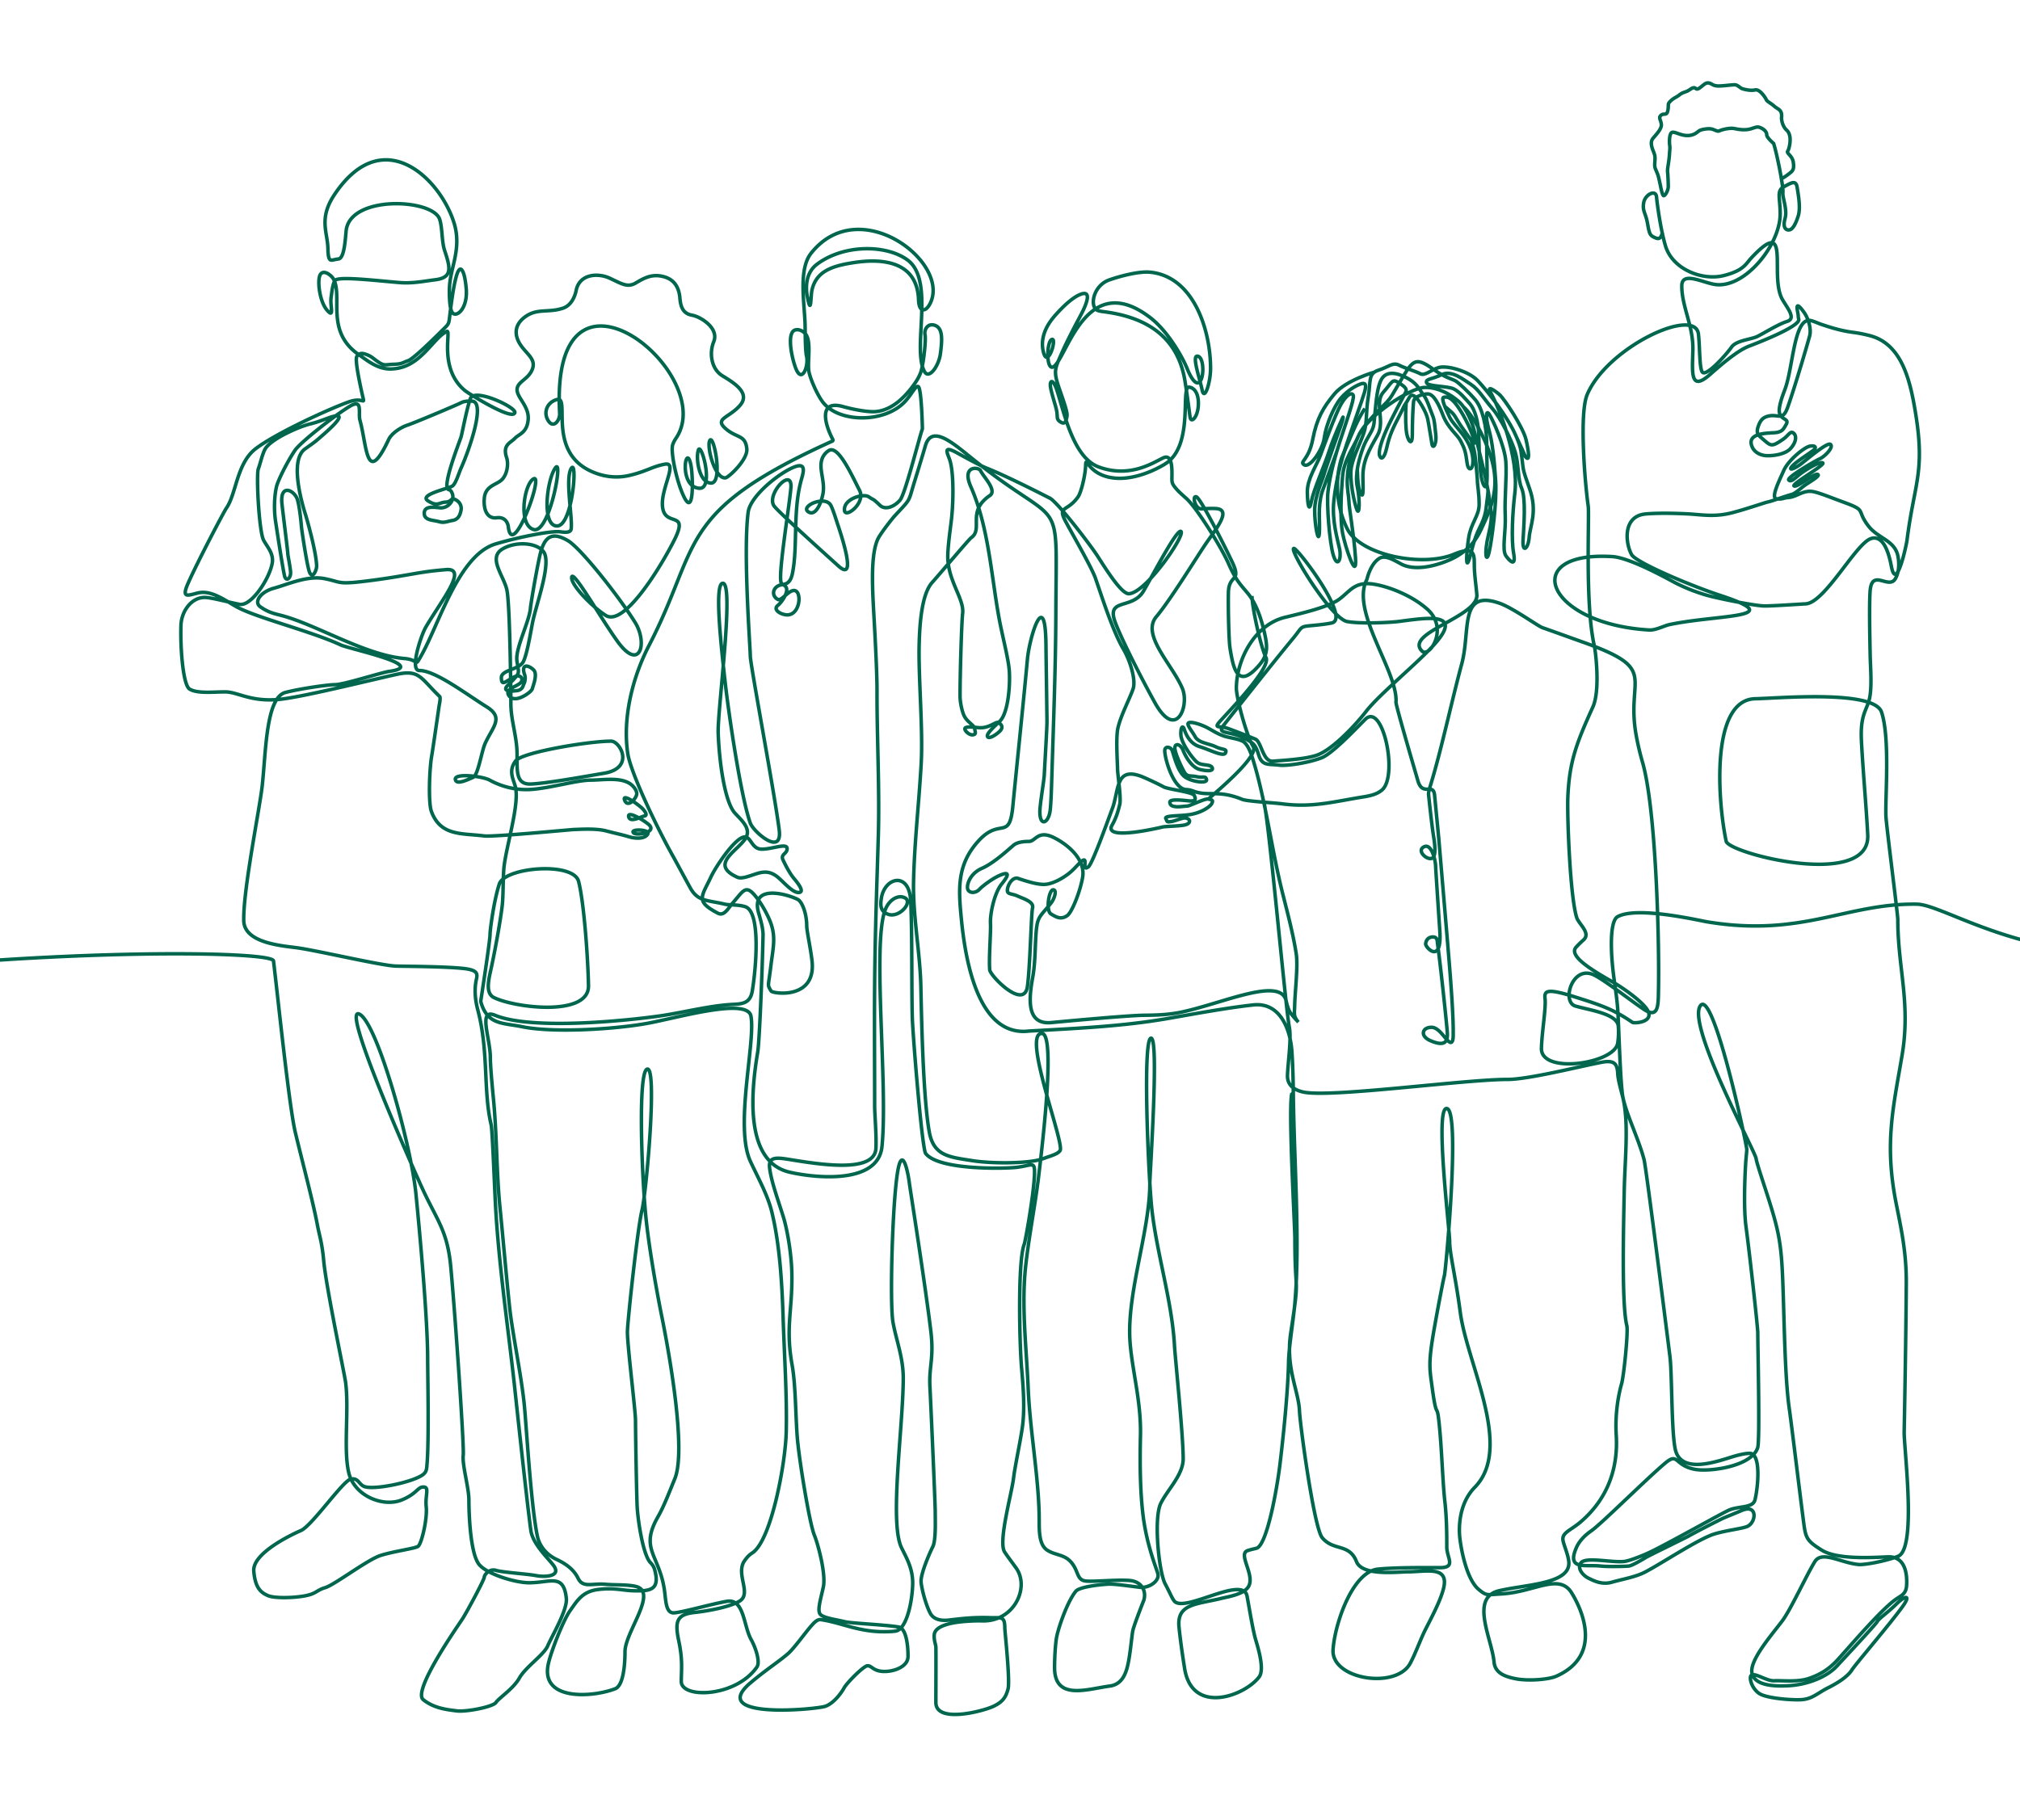
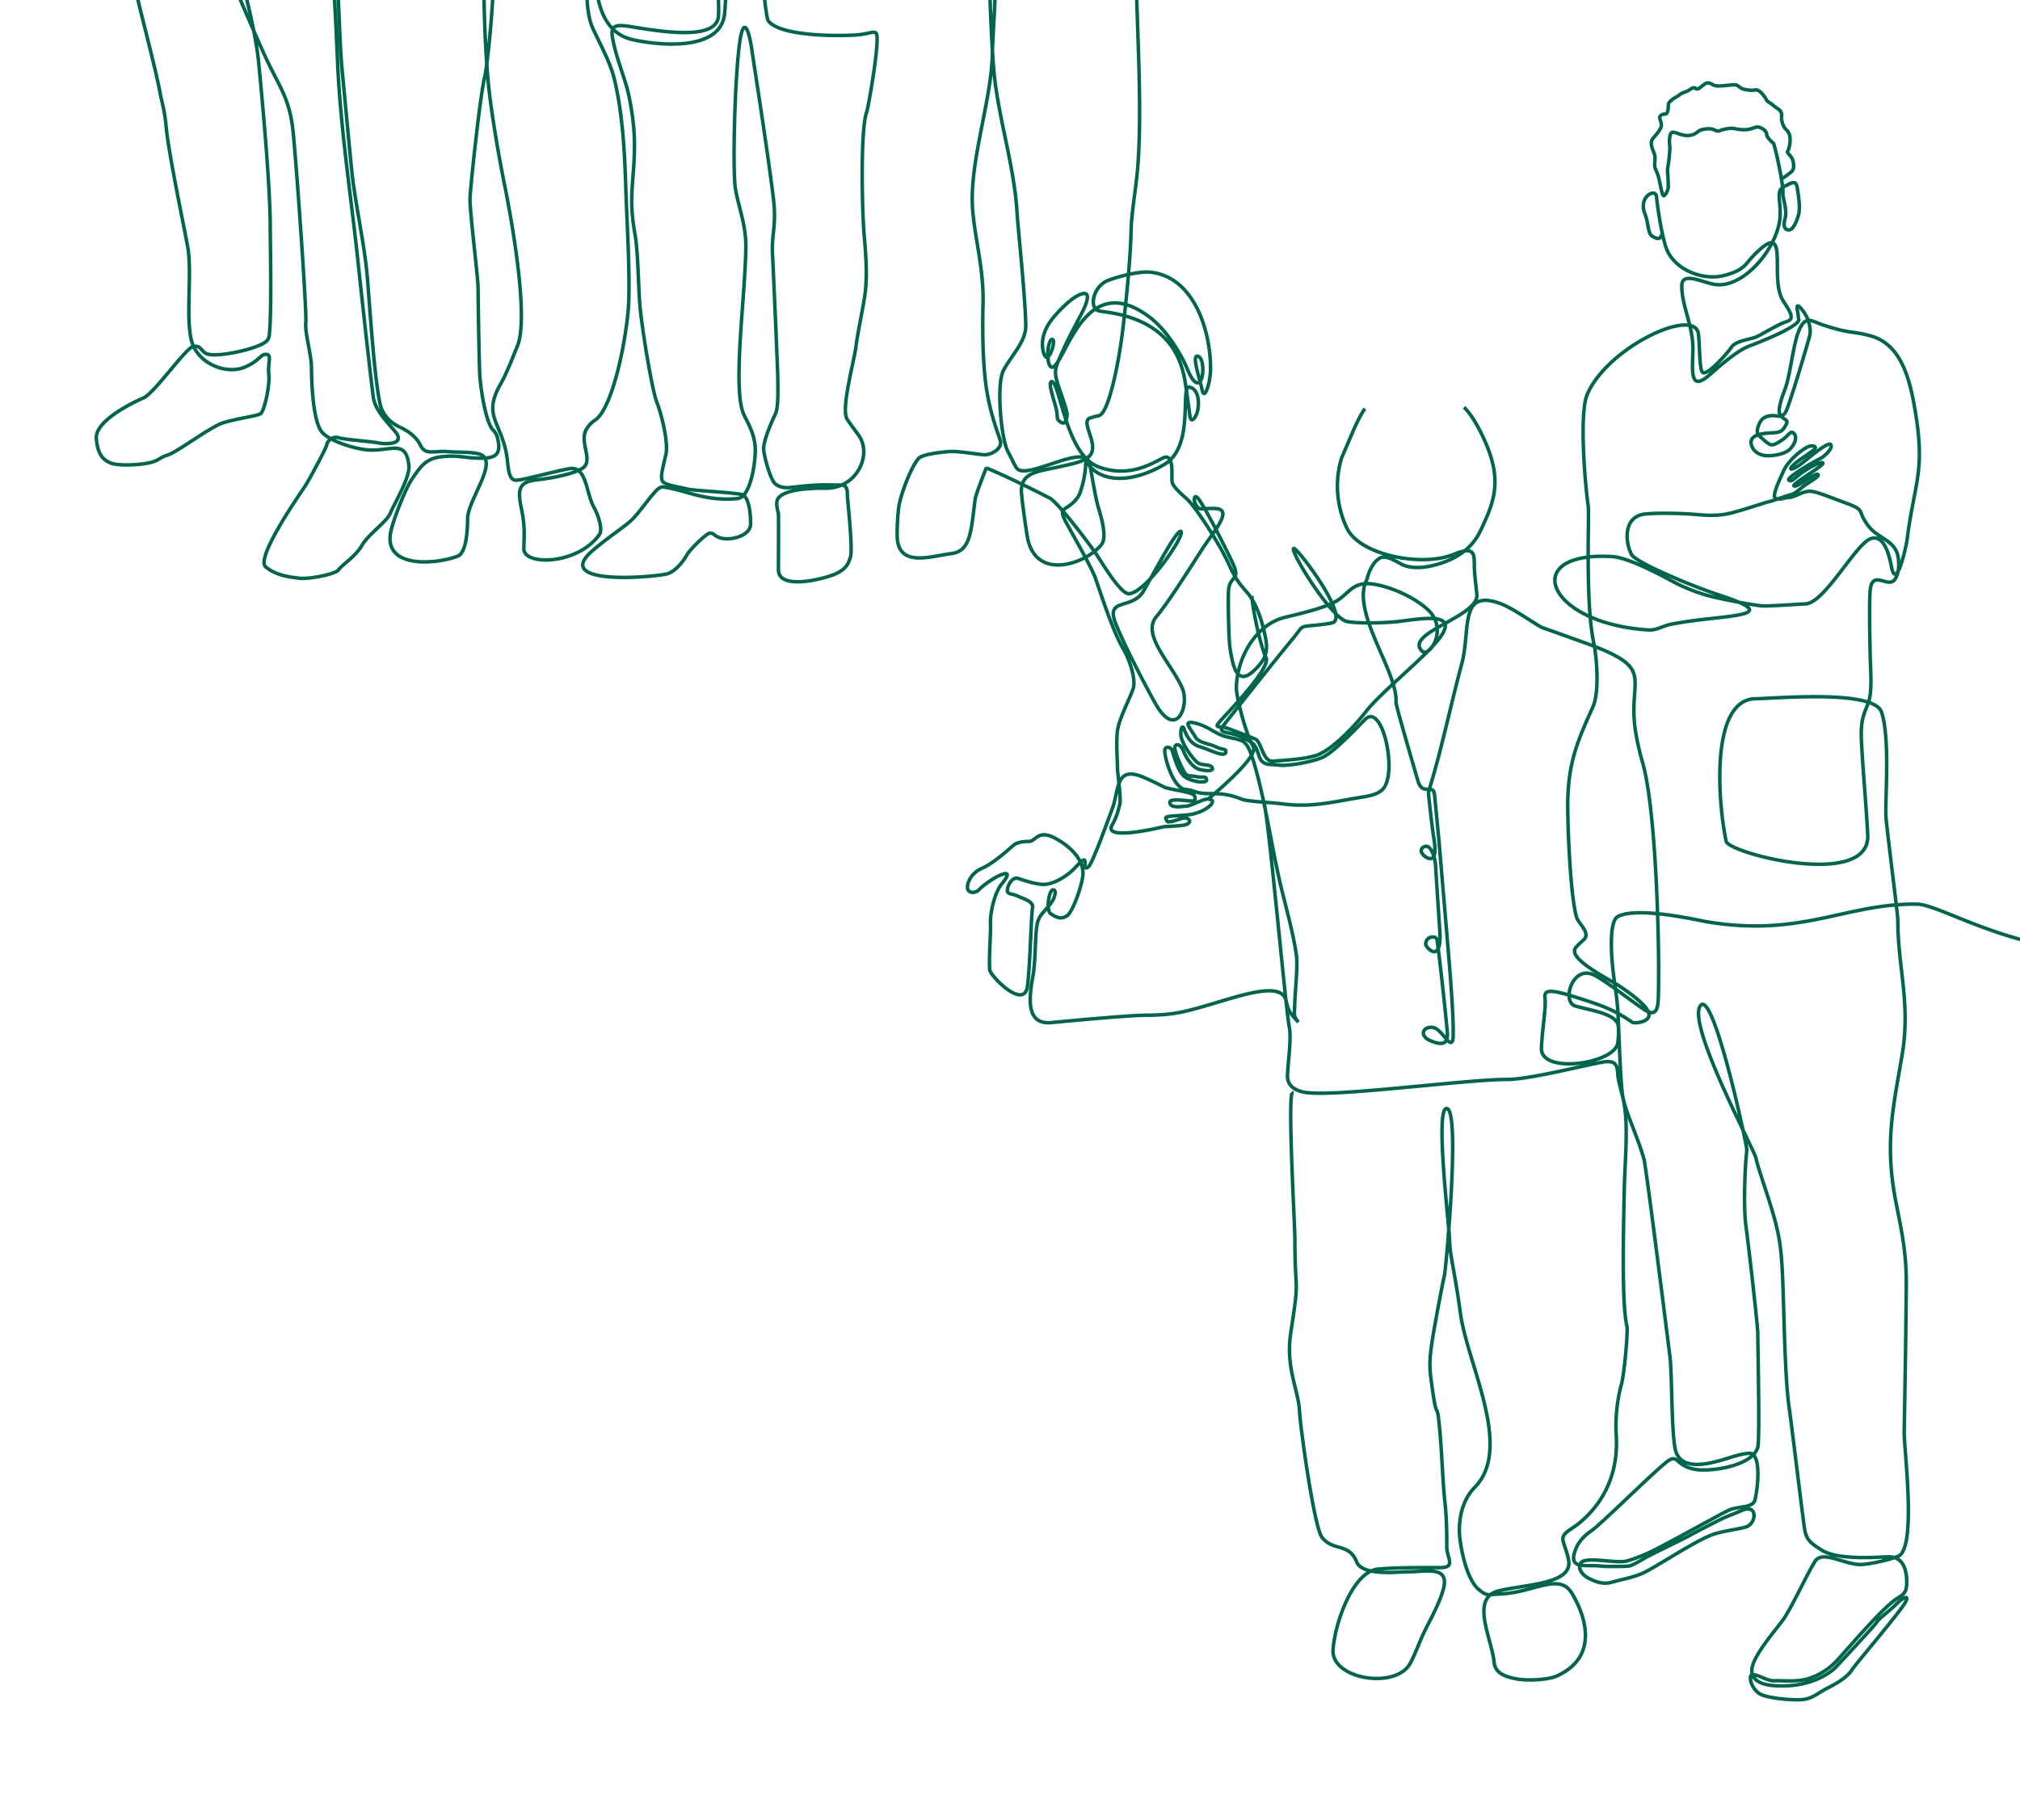
<svg xmlns="http://www.w3.org/2000/svg" id="Layer_1" viewBox="0 0 788 710">
  <defs>
    <style>.cls-1{fill:none;stroke:#00664d;stroke-miterlimit:2.61;stroke-width:1.37px}</style>
  </defs>
-   <path d="M488.4 232.52c-.04 3.95 3.31 19.73 5.48 24.1 1.79 3.59-11.32 17.62-17.26 24.05-3.4 3.68-1.55 2.51 1.56 3.3 1.25.32 9.06 3.4 11.5 4.41 2.48 1.03 2.88 9.01 6.97 8.63 3.31-.31 12.74-.73 17.32-2.45 5.93-2.23 14.55-11.32 18.99-17.04 5.25-6.77 20.32-18.96 26.99-26.55 10.66-12.15-2.93-9.97-14.23-8.49-3.25.42-14.71 1.01-20.16.05-6.3-1.12-22.96-28.45-20.81-28.54 1.51-.06 22.42 27.49 14.72 29.09-2.03.42-5.01.76-7.33.97-5.34.49-3.82.34-7.82 5.17-7.53 9.09-22.53 28.1-27 33.78-2.61 3.31 1.37 2.23 6.68 4.38 1.45.59 3.12 1.54 4.31 2.4 1.57 1.15 2.18 3.12 2.71 4.82 1.39 4.41 3.78 3.42 8.28 3.98 2.2.27 10.25-.64 16.15-2.85 4.11-1.53 12.63-10.52 17.1-15.02 6.92-6.98 13 22.13 6.54 27.56-1.89 1.59-4.15 2.17-7.37 2.69-11.55 1.85-19.79 4.23-31.45 2.7-3.69-.48-13.75-.96-15.72-1.77-9.39-3.84-13.14-.97-19.01-3.21-1.18-.45-2.1-.57-2.85-.6-4.72-.2-8.14-11.23-8.32-15-.11-2.13 2.32-1.77 2.9-.22.55 1.49 2.05 7.83 4.65 10.03 2.6 2.19 9.07 2.98 8.75 1.33-.32-1.64-1.34-.63-3.86-1.17-2.52-.55-3.63.23-4.81-1.8-.92-1.57-3.34-6.62-3.67-9.04-.29-2.2 2.06-2.36 3.27.74.95 2.43 3.47 6.58 6.39 7.28 2.92.71 5.52.71 4.89-.7-.63-1.41-3.94-.78-5.6-1.88-1.66-1.1-6.55-7.6-6.63-11.04-.08-3.45.87-3.21 1.18-2.43.32.78 1.58 5.72 6.07 7.13 4.5 1.41 9.46 4.15 10.18 2.43.71-1.72-1.03-1.02-3.79-2.35s-6.7-1.49-8.05-3.92c-1.34-2.43-3.7-5.01-2.45-5.48 1.26-.47 4.89.78 7.02 1.88 2.13 1.1 3.94 2.43 6.78 3.37 2.01.66 4.95.94 7.07 1.92 1.64.77 2.95 3.45 4.04 6.96 5 15.99 7.38 35.3 11.49 51.83 1.59 6.41 4.21 16.02 5.47 24.23.74 4.81-.49 14.77-.6 19.88-.08 3.83-.57 4.27 1.41 6.78m.04-.02s-1.8-1.82-3.1-3.59c-.64-.87-1.27-2.77-1.67-4.64-2.08-9.68-24.53.82-40.6 4.27-5 1.07-9.73 1.25-14.53 1.28-5.88.04-26.48 1.92-36.51 2.86-9.56.89-8.88-8.7-7.22-17.77.94-5.14.9-11.31 1.23-16.31.51-7.72 1.42-6.84 6.01-12.71 1.11-1.41 2.37-5.01.71-5.01s-2.92 8.15-.87 9.4 3.86 2.35 6.31.7c1.99-1.33 5.22-9.9 6.07-15.04 1.13-6.83-5.5-12.53-11.04-15.35-6.47-3.29-7.26 1.41-9.94 1.41s-4.57.47-5.68 1.25c-1.11.78-7.57 7.05-12.62 9.24-5.05 2.19-6.31 7.21-5.36 8.54.95 1.33 3.15 1.02 4.42-.39.93-1.04 4.72-3.97 7.58-5.27 5.37-2.43 2.79 1.12 1.02 3.28-2.73 3.33-4.55 11.4-4.33 15.38.18 3.45-.67 13.09-.31 18.04.17 2.37 13.51 16.02 14.74 6.38 1.05-8.19 1.46-28.42 1.97-30.45.63-2.51-3.47-3.6-5.84-4.7-2.37-1.1-4.26-.47-3.94-2.66.31-2.19 2.21-4.85 4.1-4.23 1.89.63 7.26 2.51 10.41 2.35 3.16-.16 7.1-2.35 9.78-4.54 1.08-.88 2.14-2 3.03-2.96 5.44-5.82 1 3 4.21.68 1.56-1.12 7.06-16.56 9.55-23.23.29-.78.63-2.13.97-3.64 1.43-6.41 2-11.88 10.96-8.14 1.5.63 6.07 2.74 7.89 3.76 1.81 1.02 11.34 1.97 11.98 3.38.63 1.41.73 2.4-2.27 2.08-3-.31-7.34-.76-7.26.57.08 1.33 1.1 1.57 2.37 1.72 1.26.16 3.47-.24 4.42-.24s6.94-3.05 8.2-2.74c1.26.31 2.05.31 1.42 1.65-.63 1.33-3.87 3.52-8.05 4.31-4.18.78-10.57.31-9.94 1.65.63 1.33.32 1.41 2.13 1.17 1.09-.14 3.07-.97 4.58-1.31 2.62-.6 4.16 2.26-.16 2.79-2.33.29-5.34.37-7.42.56-.21.02-23.79 5.85-20.1-.63 1.73-3.05 2.37-5.56 3-8.07.63-2.51-.87-11.83-.87-14.02s-.71-11.98.16-15.82c1.11-4.91 4.55-11.3 5.91-15.25 1.18-3.42-1.09-10.95-3.83-15.63-4.07-6.95-8.04-19.5-10.82-27.48-1.47-4.23-8.23-15.89-11.46-21.85-3.64-6.73.31-3.83 4.67-10.01 1.1-1.57 2.79-8.04 2.94-12.27.16-4.23.69 3.66 10.78 4.91 7.97.99 16.42-3.09 20.26-5.48 11.5-7.15 5.75-30.49 9.4-29.93 2.52.39 3.87 3.45 3.47 7.68-.39 4.23-2.76 6.42-3.15 4.07-.26-1.54-1.13-8.97-2.08-14.52-3.05-17.91-16.25-24.76-31.84-26.71-1.01-.13-1.82-.29-2.28-.52-3.09-1.53-1.65-9.62 4.65-11.85 4.46-1.58 11.63-3.39 15.7-3.04 17.15 1.5 23.82 22.49 23.82 37.6 0 5.33-2.37 13-3.31 8.3-.95-4.7-4.42-14.26-1.42-13 3.49 1.46 1.48 19.17-4.48 4.57-1.83-4.49-7.52-14.53-14.37-19.76-24.21-18.5-31.92 13.65-37.19 18.82-1.74 1.71-2.58-.68-2.7-3.59-.13-3.03.52-6.63 1.71-6.69 1.78-.11-1.79 11.51-3.44 4.95-.71-2.83-1.03-7.93 4.46-14.19 4.01-4.56 7.13-7.01 9.28-8.03 5.76-2.74 2.9 3.86.92 7.61-1.64 3.11-5.2 9.71-7.61 15.23-2.4 5.5-3.13 6.66-1.35 12.17 1.44 4.44 3.77 10.35 3.5 12.11-.39 2.51-.95 3.45-2.68 2.27-1.74-1.17-.71-1.88-1.58-5.25-.53-2.06-1.68-5.56-2.12-7.91-.47-2.55.43-3.5 1.64-1.16.31.6.59 1.35.84 2.14 2.76 8.51 6.32 26.13 16.19 29.8 12.23 4.55 21.33-1.67 25.26-3.52 3.88-1.83 3.37 5.53 3.37 8.14 0 1.57.16 2.19 1.89 4.15.97 1.09 2.43 2.38 3.7 3.5 3.74 3.29 13.36 18.38 16.51 25.5 3.08 6.97 5.06 8.55 7.65 11.75 3.3 4.08 5.26 10.16 6.46 15.68.96 4.39 1.4 7.87-1.82 11.75-5.86 7.06-9.17 6.18-10.86-1.54-.37-1.7-.69-3.48-.91-5.04-.43-3.07-.71-15.59-.58-21.34.16-7.38 5.33-3.85 1.42-12.05-3.74-7.85-12.15-24.37-13.83-25.24-1.81-.93-.76 4.76 1.95 4.63 1.3-.06 3.72-.24 5.66-.1 6.38.45-.35 8.28-4.26 14.08-3.68 5.46-13.7 21.75-19.04 28.08-6.01 7.13 6.08 18.48 10.13 27.98 2.86 6.71-2.35 20.62-10.7 5.6-4.68-8.44-12.46-23.55-15.38-31.09-3.92-10.11 6.56-4.91 10.99-12.56 3.93-6.78 13.15-24.56 14.58-23.14 1.57 1.56-13.58 23.85-20.3 24.27-2.77.17-8.23-8.36-12.26-14.68-2.53-3.96-15.35-20.84-18.67-22.66m.09.08s-15.99-8.28-24.84-11.81c-2.48-.99-7.6-3.79-11.01-5.68-5.52-3.05-4.6-1.08-3.35 2.22 1.57 4.16 1.6 14.52.95 21.83-.34 3.87-1.37 9.91-1.59 15.27-.41 10.04 6.51 17.31 5.78 23.14-.39 3.08-1.04 24.2-1 32.37 0 1.81.5 4.79 1.36 7.04 1.11 2.9 4.16 4.06 4.33 5.51.16 1.33.79 2.27-.79 2.43-1.58.16-4.1-2.43-2.52-2.9 1.03-.31 2.93-.11 4.68.08 4.3.47 6.93-2.57 7.94-1.96 1.42.86 1.74 1.96.71 3.13-1.03 1.18-4.65 3.76-5.05 2.19-.28-1.12 2.72-3.81 4.81-5.82 3.18-3.04 4.1-13.34 3.75-19.4-.28-4.83-2.74-13.91-4-20.78-3.07-16.65-4.05-35.58-11.01-51.32-3.77-8.54 3.16-7.72 3.77-6.31.58 1.35 2.96 3.95 4 6.23.65 1.42.78 2.71-.37 3.49-9.19 6.24-2.42 13.02-7.26 16.45-.94.67-10.81 12.47-15.27 17.5-3.97 4.48-4.88 15.65-5.06 25.05-.24 12.47 1.54 32.4.81 45.61-.86 15.45-2.65 30.52-2.98 46.17-.28 13.34 2.55 27.46 2.85 40.71.21 9.81.79 43.31 3.31 56.94 1.72 9.31 7.89 9.68 16.82 11.1 7.89 1.25 22.4 1.13 27.45-.75 3.2-1.19 5.76-1.75 6.73-3.2 1.87-2.8-15.07-46.07-7.05-45.68 5.15.26.54 40.42-1.34 55.99-1.26 10.5-3.79 23.45-5.03 34.74-1.72 15.68.3 31.75.97 47.59.72 17.01 4.3 35.79 4.3 51.55 0 4.54 0 9.71 3.16 11.75 3.16 2.04 6.78 1.57 9.46 4.86 2.68 3.29 2.05 6.27 4.89 7.05 2.27.63 12.56-.54 17.84-.09 4.54.39 6.65 4.05 5.42 7.85m.08-.25s-3.62 9.16-4.25 11.67c-.42 1.65-.83 7.24-1.65 11.81-.82 4.58-2.2 9.43-7.5 10.12-8.66 1.12-21.45 5.84-21.45-7.21 0-2.74.16-7.47.68-11.2.52-3.69 4.28-14.58 7.62-18.6 1.26-1.52 7.73-2.46 12.46-2.76 2.69-.17 8.88.82 12.59 1.23 3.42.37 7.54-2.35 6.98-5.17-.34-1.7-4.4-10.93-5.87-23.4-1.12-9.56-1.19-20.54-.95-30.64.31-13.33-3.27-25.41-4.08-36.71-1.34-18.69 7.73-43.17 7.73-61.59 0-3.76 3.79-58.59.32-56.71-2.94 1.59-1.12 47.71.18 63.58 1.48 18.2 8.09 37.85 9.13 56.41.27 4.83 3.32 33.78 3.39 43.97.05 6.33-6.03 12.02-8.74 17.48-2.85 5.74-.79 26.74 1.72 31.45 1.81 3.4 2.66 5.55 3.51 6.64 3.81 4.89 26.85-10.18 28.42-1.89.81 4.26 2.26 13.4 3.41 17.19 1.42 4.7 3.31 11.75 1.26 14.41-5.7 7.41-26.11 14.93-29.03-3.37-.91-5.71-1.69-11.32-2.18-16.13-.94-9.25 6.99-8.83 16.54-11.21 2.36-.58 7.44-1.34 9.87-3.72 4.37-4.28-3.92-13.5.39-14.93 1.55-.51 2.62-.68 3.43-.91 4.02-1.14 7.88-22.44 9.11-32.45 1.34-10.96 3.16-28.51 3.4-40.39.1-5.54 1.85-15.99 2.44-22.63 2.08-23.4-.25-55.23-.58-80.86-.04-3.54-.11-11.21-.59-17.76-.59-8.02-4.34-19.08-15.07-17.9-10.26 1.13-21.92 3.3-33.07 5.25-18.23 3.19-36.44 3.9-54.93 4.97m.44-.02c-19.07 2.19-24.5-25.5-26.25-43.37-1.14-11.71-2-21.39 6.69-30.88 8.52-9.31 12.02.35 13.37-13.62 1.18-12.26 4.38-42.99 5.66-57.12.82-8.98 6.96-28.42 7.24-5.97.13 10.77.4 28.13.4 30.35s-.69 13.78-1.05 20.59c-.12 2.27-1.16 8.18-1.61 12.57-.82 8.06 3.28 6.96 3.93 1.14.33-2.92.5-8.93.63-13.12.65-21.2 1.5-42.76 1.57-63.96.15-48.58 3.39-31.05-32.33-59.76-7.94-6.38-16.19-13.76-18.62-5.08-.46 1.65-2.43 8.17-4.08 13.49-2.78 8.95-1.22 6.5-7.96 13.86m.06-.1s-3.61 4.27-5.97 8c-3.22 5.1-2.8 17.35-2.27 27.45.3 5.54 1.43 24.28 1.4 33.02-.05 17.59 1.05 38.51.51 56.42-.49 16.55-1.08 32.89-1.33 49.43-.29 18.58-.1 37.21-.1 55.8 0 3.44.74 11.29.5 16.59-.44 9.57-20.65 6.5-32.93 4.51-5.58-.9-9.19-1.55-8.53 3.33.75 5.57 3.29 12.29 5.37 19.03 1.46 4.73 3.1 14.01 3.28 21.55.33 14.82-2.57 21.1.11 36.14 1.42 7.95 1.33 19.79 2.03 28.39.65 8.13 4.69 33.25 6.67 38.07 1.42 3.45 4.58 15.19 3.47 20.21-1.1 5.01-2.36 8.93-1.26 10.5 1.11 1.57 6.51 2.19 9.51 2.97 2.52.66 16.21 1.21 21.21 2.11 2.94.53 3.64 7.59 3.58 11.57-.06 4.58-7.48 6.49-11.43 5.51-2.52-.63-2.92-2.04-4.42-1.96-1.5.08-7.96 6.58-9.07 8.61-1.11 2.04-4.1 6.11-7.42 7.21-3.69 1.22-46.28 5.25-29.03-9.24 6.15-5.17 10.89-8.15 14.51-11.28 2.59-2.24 6.66-8.16 9.5-11.3 1.52-1.69 2.44-2.15 3.45-2 8.35 1.24 14.94 5.06 26.13 4.68 1.24-.04 2.18-.11 2.92-.22 4.14-.65 6.4-10.63 6.68-17.99.23-6.22-2.4-10.52-4.36-14.56-4.78-9.86.6-46.75.69-65.99.04-8.12-2.78-15.05-4.02-22.02-1.25-7.06-.31-44.48 1.71-57.93 1.73-11.47 4.03-1.51 4.68 3.64.23 1.86 5.95 37.85 8.36 57.6 1.35 11.08-.81 13.87-.31 22.29.16 2.66 2.05 44.96 2.05 48.4s.31 11.12-.95 13.63c-1.26 2.51-4.73 10.5-4.57 13.63.11 2.2 1.66 8.62 3.55 12.27 1.37 2.64 4.45 3.08 7.48 2.71 6.34-.76 10.19-1.1 15.97-.92 4.16.12 5.66-.77 5.66 4.03 0 1.25 2.13 20.52 1.26 23.81-.87 3.29-2.13 5.09-5.83 6.81-3.9 1.81-22.32 6.75-22.32-1.57 0-3.37.08-19.82 0-21.62-.05-1.13-.81-2.54-.63-4.79.34-4.19 9.24-5 12.46-5.24 2.95-.22 4.6-.21 6.51-.18 12.25.17 18.43-13.14 12.9-20.73-2.1-2.89-3.53-4.79-4.42-6.16-2.58-3.96 2.76-22.76 3.48-28.77.55-4.58 2.4-13.03 3.37-19.38 1.09-7.19.5-15.33-.21-23.42-.87-9.97-1.54-42.17 1.03-48.53.36-.89 3.63-18.76 3.97-26.94.24-5.75-.71-3.81-6.74-3.06-4.59.57-30.73 1.23-35.71-5.41-1.21-1.61-4.12-35.02-5.09-50.6-.48-7.66-.06-35.35-.75-48.1-.61-11.39-10.14-9.11-11.43-.88-.45 2.84-.4 5.25 2.75 6.3 4.26 1.41 9.62-4.7 6.47-6.42-2.53-1.38-6.28.56-7.83 4.95-4.94 14.01 1.22 68.18-1.15 92.04-1.45 14.65-25.29 12.48-35.97 10.05-17.51-3.99-15.25-30.64-12.51-46.88.71-4.23 1.83-33.19 2.08-45.47.06-2.7-.89-5.95-1.7-8.73-3.71-12.82 14.47-6.29 15.74-5.02 1.89 1.88 3 6.42 3 9.87 0 2.11 1.42 8.31 2.05 13.61 1.85 15.53-15.34 12.92-15.93 11.93-1.58-2.66-1.11-1.41-.16-9.4.95-7.99 2.37-12.22-.79-19.11-1.4-3.05-3.1-5.85-4.67-7.9-4.2-5.45-4.97-3.01-9.21 1.86-1.97 2.27-3.47 5.48-5.99 4.15-8.86-4.67-6.3-6.35-2.64-14.17 1.27-2.73 5.67-9.66 9.4-13.27 6.47-6.25 5.13 2.26 10.19 2.46 3.94.16 9.94-2.51 10.09-.31.16 2.19-2.68 2.19-1.58 4.54 1.11 2.35 2.68 5.33 4.26 7.21 1.58 1.88 4.42 5.48 1.74 5.48s-6.47-5.01-8.84-6.58c-2.37-1.57-4.42-1.72-7.41-.78-3 .94-5.84 2.19-7.57 1.41-10.76-4.86-.6-9.85 2.92-14.75 2.76-3.84-.74-6.95-3.76-10.15-4.2-4.43-6.26-20.73-6.64-31.4-.31-8.8 6.55-59.67 1.64-58.37-3.01.8-.72 22.8 1.18 39.45 1.14 9.99 5.79 42.98 9.71 54.09 1.21 3.42 12.58 13.2 11.28 2.73-1.75-14.09-11.28-64.61-11.28-67.92 0-3.12-2.86-40.66-.83-56.12.85-6.46 12.61-15.76 18.39-17.78 3.73-1.3 3.46 1.27 2.53 4.46-3.66 12.52-1.47 26.19-3.63 37.11-.82 4.17-2.72 4.26-4.42 4.57-3.22.6-4.05 4.16-1.31 5.68 1.42.78 4.42-3.92 6.62-3.45 3.01.64 1.96 10.47-3.79 9.4-2.52-.47-4.57-2.19-2.84-3.6 1.73-1.41 3.98-5.01 3.39-6.74-.48-1.41-1.38-1.04-2-2-1.46-2.28 2.87-28.21 3.71-36.91.84-8.77-9.43 1.86-6.68 6.64 1.06 1.85 18.54 17.54 25.24 23.61 7.7 6.97.59-13.6-.47-16.79-.9-2.76-1.67-5.19-2.43-6.74-2.11-4.28-12.02.18-8.92 2.35 2.72 1.91 4.87-2.69 5.72-6.65 1.12-5.24-1.84-10.12-.2-14.18a6.38 6.38 0 0 1 2.59-3.04c3.66-2.18 8.92 9.67 11.96 15.58 2.48 4.83-5.45 10.96-5.87 7.9-.63-4.54 7.33-6.89 9.46-5.4 2.13 1.49 1.26.31 4.34 3.29 2.16 2.09 5.79.44 7.88-2.04 1.82-2.16 6.48-20.49 8.34-26.71.12-.4.34-.82.34-1.21m.02.14s-.31-15.51-1.58-16.45c-.97-.72-2.49 2.89-5.22 5.81-7.86 8.45-25.51 8.33-31.86.45-2.1-2.6-4.79-8.55-5.55-11.84-.87-3.75 1.24-12.41-1.62-15.26-1.28-1.27-2.72-1.6-3.81-1.28-3.28.96-1.5 10.36.21 14.87 2.43 6.38 5.14-.87 4.23-4.67-.46-1.92-.49-7.43-.56-11.81-.13-8.31-2.76-21.88 2.3-28.29 18.85-23.88 54.85 3.69 46.38 19.74-1.74 3.29-4.26 3.29-4.42-1.57-.49-15.15-14.15-16.21-24.88-14.62-8.44 1.25-15.03 3.22-16.71 10.81-.53 2.4-.25 10.48-1.8 2.51-.71-3.68-.64-9.32 3.79-12.64 10.45-7.84 27.1-7.72 35.34-1.61 10.83 8.03 1.53 34.86 6.63 43.59 1.73 2.98 5.52-2.19 6.15-7.05.63-4.86 1.11-9.71-1.89-10.97-3-1.25-4.57 1.57-4.1 3.6.38 1.66-.38 9.6-1.4 13.72-.45 1.8-1.56 3.8-2.76 5.48-3.34 4.67-8.45 10.18-15.07 10.75-3.13.27-8.88-.86-12.76-1.95-9.96-2.79-6.93 7.27-4.05 12.7.17.32.2.59-.14.75m.21-.07c-61.73 27.92-51.16 40.17-71.72 79.86-6.26 12.08-10.38 27.93-8.29 42.07 1.11 7.49 11.35 28.96 17.88 40.52.79 1.41 4.26 7.86 6.47 11.89 3.03 5.54 6.75 4.78 13.55 6.44 1.58.39 5.17.08 7.94.98 6.21 1.99 4.16 24.38 2.74 32.91-.78 4.69-3.69 5.03-7.61 5.21-8.81.41-19.43 3.21-28.61 4.52-12.15 1.73-49.73 5.71-64.18-.3-6.71-2.79-1.78 8.99-1.78 16.52 0 2.91.63 10.15 1.19 15.89 1.36 13.68 1.21 29 2.55 42.36 1.29 12.94 2.39 26 3.75 38.92 1.11 10.51 4.82 27.76 5.86 39.43.88 9.86 2.62 38.85 5 50.15.84 3.97 3.65 7.28 7.54 9.1 2.68 1.25 6.45 3.41 8.34 7.33 1.89 3.91 5.52 1.88 10.73 2.35 3.58.32 8.49.05 11.73.82 8.93 2.11-4.16 17.77-4.16 25.5 0 5.01-.63 13.16-3.78 14.41-8.2 3.26-29.12 5.14-26.19-9.4.95-4.7 5.84-17.23 8.52-20.99 2.68-3.76 4.73-7.52 10.88-8.3 6.15-.78 9.31.31 13.57.47 6.96.26 10.7-.32 8.6-8.13-.29-1.08-.8-1.97-1.66-2.83-2.96-2.94-5.05-17.26-5.23-22.6-.34-10.28-.61-29.89-.61-32.85 0-3.92-3.31-30.23-3.15-34.93.16-4.7 3.95-40.1 5.68-47.15 1.74-7.05 6.15-57.18 1.9-54.98-3.49 1.8-2 41.5-.39 57.56 1.03 10.29 3.66 26.28 6.27 39.17 3.02 14.95 9.56 52.01 5.02 63.05-2.02 4.92-4.29 10.87-6.51 14.73-7.28 12.65.31 14.77 2.41 28.35.63 4.07.47 9.09 3.47 9.24 2.45.13 15.09-3.5 20.94-4.5 6.78-1.16 6.43 9.49 9.51 14.99 1.58 2.82 3.63 8.61 2.21 10.65-8.29 11.88-29.5 12.38-29.5 5.64 0-4.38.63-8.15-.95-15.66-1.58-7.52-1.1-10.5 6.15-11.28 5.8-.63 14.12-2.25 17.63-4.48 4.66-2.96-1.66-10.45 1.77-15.57 1.16-1.72 2.15-2.56 3.1-3.17 7.37-4.75 12.94-34.73 13.24-47.23.33-13.85-.74-29.84-1.21-44.4-.42-12.98-1.23-28.52-4.48-41.69-1.58-6.41-5.51-13.46-8.29-19.48-6.28-13.58 2.1-46.74.21-56.67-1.39-7.32-28.29.61-40.42 2.83-11 2-30.26 3.38-43.19 2.13-2.08-.2-4-.47-5.69-.82-7.53-1.54-13.35-.66-15.97-9.36-.07-.25-.12-.51-.08-.75m-.06.2s3.63-23.5 3.63-26c0-1.92 1.57-13.62 3.64-19.8 2.2-6.57 28.91-8.75 30.91-.97 2.15 8.36 3.67 30.19 3.86 40.69.22 12.17-28.66 8.67-36.88 4.62-3.13-1.54-2.29-6.08-1.28-10.54 1.21-5.34 3.53-17.5 4.47-25.01.47-3.79.31-9.83.64-14.39.58-8.03 6.34-25.48 4.51-32.42-.79-2.98-2.84-6.11.16-10.03 2.55-3.33 28.62-7.68 37.22-7.65 3.54.01 9.33 10.51-2.79 12.52-7.37 1.22-21.3 3.81-28.36 4.2-6.43.35-5.43-5.67-5.56-12.28-.12-6.32-2.4-12.84-2.4-18.87 0-2.66-.31-39.01-1.58-44.65-1.26-5.64-7.57-12.53-1.58-15.98 5.21-2.99 13.04-2.44 15.83 1.04 3.29 4.11-2.37 19.36-4.06 26.98-.69 3.1-2.02 12.13-3.66 15.82-1.51 3.41-8.77 3.28-8.67 6.52.07 2.31.74 2.12 2.34 1.17 1.24-.75 3.13-2.01 4.13-1.95 1.42.08 1.89 1.25 1.34 2.27-.94 1.74-6.25 2.58-5.07 5.09.43.91 1.51 1.77 3.34 1.49 2.52-.39 5.76-2.82 6-3.84.09-.38.41-1.26.7-2.3.49-1.78.86-4.02-.23-5.06-2.4-2.27-4.87-2.05-3.47 1.88.47 1.33.08 2.9-.31 3.68-.4.78-.32 1.64-1.82 2.35-.62.29-7.68 1.26-4.35-1.97 1.21-1.17 3.02-2.92 3.79-4.24.63-1.08-.09-3.26-.33-5.34-.58-4.98 4.97-15.32 5.31-20.68.05-.82 1.8-11.65 3.49-19.6 1.59-7.49 4.27-10.48 11.07-6.51 5.13 3 20.2 22.16 26.27 31.97 4.99 8.06 1.84 19.52-6.97 7.24-2.02-2.81-4.39-6.47-6.73-10.12-5.39-8.41-10.62-16.81-11.04-14.88-.61 2.79 7.75 11.48 13.25 14.98 7.05 4.5 20.94-18 26.58-29.06 6.6-12.94-4.48-4.26-4.48-14.59 0-6.89 5.99-16.29.95-15.35-5.05.94-7.1 2.82-13.88 4.39-6.78 1.57-12.15-.47-14.35-1.41-18.13-7.72-8.34-29.74-13.88-28.2-3.95 1.1-5.37 5.17-3.32 8.3 1.36 2.08 2.93 1.33 3.78-.23.43-.8.69-1.8.63-2.75-3.89-69.26 62.28-15.38 45.43 9.71-.69 1.03-1.11 1.87-1.34 2.64-.79 2.66 1.17 12.26 3.41 17.97 5.09 13.03 4.54-5.53 3.77-9.71-1.9-10.29-5.21 8.03 3.15 8.68 5.99.47.79-18.33-.32-14.88-1.11 3.45.47 13 5.05 12.85 4.57-.16 1.11-18.49-.47-16.76-1.58 1.72 1.69 15.22 6 14.72 1.27-.15 8.77-7.13 8.33-11.33-.58-5.62-3.92-4.03-8.33-7.93-4.42-3.89 1.52-4.17 5.72-9.07 4.21-4.9-2.75-8.93-6.96-11.52s-5.2-8.68-3.34-13.25c2.18-5.33-5.15-9.79-8.48-10.37-3.34-.58-4.42-3.02-4.71-6.63-.29-3.6-1.74-7.2-6.38-8.41s-7.69.63-10.88 2.5c-3.19 1.87-5.44.29-10.08-1.87s-11.82-1.73-13.13 4.75c0 0-.87 5.47-5.08 6.91-5.6 1.92-9.86 0-14.5 3.17-4.64 3.17-4.64 7.34-2.18 11.09 2.47 3.74 6.23 5.62 4.64 9.65-1.6 4.03-5.93 4.76-5.93 7.93s4.77 6.47 4.33 11.66c-.43 5.19-3.63 5.62-5.22 7.34-1.6 1.73-4.89 2.45-3.19 7.49.79 2.35.29 6.34-1.74 8.5s-6.52 2.3-6.96 7.34c-.43 5.04 1.45 8.07 4.79 7.63 4.23-.55 4.57 3.48 4.57 3.48 1.55 13.47 14.17-21.28 9.77-18.62-3.63 2.19-6.05 18.02.16 19.74 6.21 1.72 11.67-28.82 8.36-23.97-3.31 4.86-5.36 22.71.79 22.56 6.15-.16 8.04-27.26 5.36-22.24-2.26 4.23.65 18.88.09 23.36-.2 1.58-2.22 1.44-4.37 1.16-3.39-.44-15.99 2.03-25.07 4.73-14.61 4.34-22.08 31.56-29.38 44.17-2.29 3.96-.57 1.02-6.14.56-15.57-1.29-34.95-13.56-48.63-16.95-3.16-.78-4.99-1.36-7.67-3.24-2.68-1.88.1-5.85 5.31-7.26 5.2-1.41 12.93-5.01 19.56-3.76 6.62 1.25 4.89 2.35 15.46 1.1s18.3-2.82 22.4-3.45c4.1-.63 5.33-.74 9.67-1.13 8.8-.79-1.77 12-7.86 22.44-1.85 3.17-6.41 16.92-2.51 16.92 6.3 0 18.23 9.18 26.27 14.18 6.82 4.24 2.4 7.68-.6 14.25-1.39 3.06-2.78 12.49-4.69 13.25-1.58.63-6.62 3.29-6.94.78-.32-2.51 10.57-1.25 13.41.31 2.84 1.57 8.83 4.23 16.56 3.6 7.73-.63 17.51-3.6 22.87-3.6 5.07 0 13.17-1.61 16.71 2.66.86 1.03 1.53 2.21 1.03 3.45-.79 1.96-3.56 4.54-4.57 1.64-1.02-2.9 6.07 2.23 7.29 3.68 1.22 1.45 1.5 2.43.4 2.58-1.11.16-5.69 2.87-6.11.16-.33-2.12 5.22.99 7.71 3.04 3.79 3.14-4.57 4.6-5.77 3.38-1.65-1.68 6.63-1.41 5.52.47-1.1 1.88-4.57 1.88-7.41 1.02-2.84-.86-4.65-1.17-8.83-2.27s-11.12-.55-12.3-.55-31.71 2.98-35.34 2.51c-8.53-1.1-16.95.17-20.51-9.55-1.26-3.45-.79-16.76.16-21.93.25-1.37 1.99-13.28 2.83-19.16.1-.68.71-3.25.21-3.82m.1.14c-7.64-7.34-7.89-10.72-17.08-8.67-11.53 2.57-37.46 9.03-46.01 9.76-10.89.94-15.78-2.97-20.66-2.97s-10.86.74-13.88-1.1c-2.68-1.63-3.69-17.12-3.36-25.03.22-5.45 4.29-11.22 9.99-10.69 2.88.27 9.4 2 12.82 2.65 4.69.89 11.86-10.22 12.81-16.2.57-3.58-1.92-6.13-3.37-8.79-1.83-3.35-2.97-25.68-2.06-27.95.67-1.67 1.35-5 2.47-7.35 1.97-4.13 13.54-9.07 17.57-10.04 2.48-.6 4.7-1.43 6.53-2.12 11.61-4.4-.65 5.7-3.53 8.23-1.29 1.13-3.23 2.43-4.89 3.64-5.35 3.88-2.33 17.35.21 25.5.99 3.18 4.22 14.92 4.37 20.11.04 1.45-1.44 5.15-2.68 2.67-.95-1.88-3.12-16.51-3.23-17.78-.08-.92-.55-6.77-1.48-10.45-1-3.94-7.1-7.01-6.12 1.51.71 6.23 2.25 18.28 2.25 19.12 0 .77.86 4.68 1.09 7.15.22 2.34-1.42 3.91-2.2 2.17-.48-1.08-2.68-15.37-3.68-22.02-.56-3.71-.57-9.05.37-13.21.59-2.6 4.39-10.08 7.19-14.22 2.24-3.32 15.87-13.91 21.42-17.23 5.27-3.15 3.18 2.56 3.97 5.43 2.74 9.98 2.42 26.2 11.2 7.52 1.1-2.35 4.58-4.7 7.42-5.64 2.84-.94 19.17-7.83 20.98-8.77.97-.5 2.72-.67 4.18-.55 5.38.44-1.26 19.33-4.37 26.2-.89 1.99-2.11 6.32-3.52 7.02-1.4.7-6.28 1.87-8.7 3.23-1.38.78-1.96 1.63-.61 2.48 3.71 2.35 4.1.63 6.78.47 2.68-.16 1.97-1.88 3.78-1.02 1.81.86 2.6 2.51 2.29 4.15-.31 1.65-.95 3.6-3.23 4-2.29.39-3.31 1.1-5.44.47-2.13-.63-5.6-.39-5.68-3.13-.08-2.74 2.68-2.66 5.99-2.27 3.31.39 5.92-2.91 4.97-5.48-.63-1.69-1.2-1.41-1.64-1.71-2.26-1.54 4.1-17.66 5.03-20.41.32-.95 2.25-11.21 3.65-15.03 1.54-4.23 17.77 3.35 17.34 5.47-.71 3.45-18.06-7.44-19.32-8.46-10.85-8.75-5.1-24.44-7.33-23.15-1.04.6-2.09 1.37-3.16 2.45-5.14 5.22-9.5 11.9-18.45 12.16-5.36.16-9.46-3.45-12.46-5.48-13.57-9.22-6.09-23.09-10.17-29.84-.71-1.17-3.63-3.6-4.97-1.57-1.34 2.03-.4 10.49 2.6 13.94 3 3.45 1.11-1.72 1.58-4.94.33-2.27.55-5.19 1.54-6.63 1.18-1.72 15.52 0 25.06.8 5.23.44 9.88-.58 14-1.08 6.81-.83 5.97-4.58 3.7-11.38-1.2-3.59-.85-8.9-1.95-12.23-2.68-8.09-35.24-9.56-36.5 4.64-.42 4.79-.89 10.63-3 10.85-3 .31-3.94 2.04-4.1-4.23-.16-6.26-3.63-11.59 2.53-20.83 18.74-28.15 41.05-6.64 46.61 10.76 3.22 10.09-1.33 17.51-1.71 25.21-.11 2.26-.13 9.44 1.48 10.4 1.97 1.17 5.68-2.66 5.05-9.79-.27-2.99-.67-5.02-1.15-6.2-2.41-5.94-4.34 9.31-5.2 16.27-.51 4.15-.19 3.47-3.36 6.61-.47.47-10.64 10.69-12.93 11.48-2.29.78-2.36 1.33-5.6 1.41-3.23.08-3.55.78-5.99-.86-2.45-1.64-2.6-2.27-5.21-3.13-1.8-.6-2.81.08-3.26 1-.69 1.41.91 9.13 1.97 13.97 1.32 6.07 1.17 1.46-5.01 3.67-7.75 2.77-28.58 12.28-36.46 18.35-7.36 5.68-7.47 17.63-11.42 23.23-.87 1.24-11.18 20.81-14.93 29.32-2.71 6.15.25 4.5 4.01 3.65 5.04-1.14 10.29 2.79 14.73 5.31 7.55 4.28 29.1 9.55 40.83 14.99 3.58 1.66 34.77 8.09 18.93 10.34-3.31.47-17.67 5.17-21.14 5.17-2.71 0-13.48 1.53-19.28 3.02-7.64 1.96-7.62 22.71-9.1 36.35-.94 8.7-7.5 40.81-7.21 52.75.21 8.38 13.79 9.67 20.3 10.48 7.57.94 33.28 7.05 39.12 7.21 4.29.11 17.85.14 25.44.84 6.31.58 6.43 1.91 5.88 4.37-.84 3.72-.5 7.93.54 11.82 4.34 16.31 2.08 31.61 5.22 44.86.43 1.79 1.07 18.05 1.58 29.02 1.11 23.45 4.79 48.28 7.41 71.71.28 2.51 4.82 45.22 6.48 57.47.7 5.2 6.13 10.31 8.64 13.46 3.84 4.81-3.45 4.89-6.6 4.27-3.16-.63-13.09-1.25-15.62-2.04-2.53-.78-4.57 1.72-4.57 2.66s-6.78 13.63-8.52 16.29c-1.73 2.66-19.56 28.04-15.3 31.49 4.26 3.45 9.47 3.92 13.09 4.39 3.63.47 14.2-1.57 15.3-3.29 1.11-1.72 6.78-5.33 9.15-9.56s9.62-9.09 11.04-12.53c1.42-3.45 7.73-13.94 7.26-18.49-1.05-10.01-6.27-6.06-14.71-6.13-5.23-.04-16.29-3.32-19.36-7.19-3.43-4.32-3.94-19.89-3.94-25.06 0-4.86-2.68-13.79-2.21-17.55.4-3.18-3.02-53.48-4.86-73.4-1.32-14.32-5.39-18.17-11.23-30.93-3.15-6.89-32.18-72.06-24.29-67.67 7.03 3.91 20.07 51.35 21.93 70.06 1.67 16.82 4.57 49.34 4.57 64.34 0 5.35.57 31.75-.24 41.03-.15 1.76-.09 3.02-1.55 4.15-3.71 2.9-18.77 6.1-22.82 4.71-2.29-.78-2.37-3.6-5.44-2.9-3.08.71-15.07 18.17-19.4 20.05-4.34 1.88-18.93 9-18.38 15.82.55 6.81 3 8.46 5.52 9.56 2.52 1.1 10.02.94 14.51.08s4.26-2.11 7.89-3.21 16.41-10.89 21.53-12.53c5.12-1.64 13.17-2.66 14.59-3.53 1.42-.86 3.71-10.81 3.23-15.43-.47-4.62 1.34-7.68-1.02-7.75-2.37-.08-2.44 2.51-8.44 5.01-7.27 3.04-18.64-1.49-20.79-10.72-2.11-9.09.21-24.88-1.22-35.26-.47-3.45-7.57-36.97-8.52-47.31-.66-7.2-1.63-9.54-2.47-14-1.73-9.14-5.47-23.06-8.59-36.01-2.43-10.08-6.88-53.6-8.53-66.99-.65-5.24-145.99-5.04-243.96 18.38-141.85 33.91-290.54 61.3-407.92 33.91M622 252.23c.62 3.42 2.18 17.44-.64 23.66-6.32 13.96-9.2 21.29-9.75 35.32-.28 7.38.85 38.48 3.45 46.79.8 2.56 5.65 6.05 2.68 8.74-.64.57-1.89 1.71-2.91 2.85-3.15 3.53 6.69 9.22 14.71 13.82 2.51 1.44 8.96 5.72 12.12 9.33 5.29 6.06-4.06 6.73-4.89 6.15-7.42-5.12-12.43-6.73-21.85-9.73-11.82-3.77-12.56-2.55-12.19.67.39 3.42-1.26 13.07-1.42 19.22-.25 10.28 28.45 5.99 29.74-1.96.39-2.41.42-4.91.24-6.75-.5-4.86-11.35-6.19-16.75-7.8-5.46-1.62-1.17-16.12 7.22-12.13 4.01 1.91 13.82 9.56 19.27 13.28 6.08 4.15 5.84-1.58 5.95-7.66.35-19.19-.97-70.97-6.34-88.97-.5-1.69-1.85-6.84-2.58-11.4-3.5-22.07 9.2-24.54-20.84-35.21-5.05-1.79-10.31-3.72-15.54-5.55-1.71-.6-11.41-7.62-16.55-9.46-16.07-5.74-11.36 10.46-14.91 23.61-3.96 14.71-7.82 32.96-11.99 46.72-.34 1.13-1 3.09-.95 4.11m-.03-.18s1.26 12.32 2.01 16.78c.54 3.22.74 6.24.07 7.68-1.3 2.76-7.28-1.99-3.84-3.74 2.92-1.48 4.43 5.12 4.52 7.2.07 1.66 1.17 18.23 1.66 25.57.89 13.41-5.64 6.51-5.52 5.11.17-1.94 1.49-2.64 2.62-2.7 2.11-.11 1.86 1.6 2.03 2.79.98 6.86 3.19 27.4 3.77 34.12.32 3.7-.61 6.06-6.44 3.61-4.43-1.86-3.3-5.35.38-5.27 2.72.05 5.03 4.18 6.61 5.51 2.04 1.7 1.76-2.69 1.77-3.27.1-6.45-.96-20.34-1.53-27.29-1.34-16.28-2.75-32.56-4.12-48.85l-1.61-16.66c-.49-5.06-4.67.66-6.5-5.61-2.03-6.95-8.64-29.54-8.56-30.69.83-11.79-17.77-35.35-11.42-47.74.06-.13.11-.23.13-.29m-40.26 87.03c1.91 6.08 8.43 80.01 9.94 87.81.88 4.56-.58 14.01-.72 18.85-.1 3.63 2.45 5.64 6.14 6.45 10.62 2.33 62.67-4.92 79.72-4.92 8.29 0 28.35-5.13 36.81-6.71 4.96-.92 5.98.78 6.16 4.37.14 2.69 1.28 6.43 2.02 9.48 2.39 9.9.76 23.98.52 36.43-.24 12.63-1.09 44.21 1.02 52.54.57 2.23-1.13 19.44-2.07 22.71-.94 3.27-2.63 10.94-2.07 20 .77 12.31-2.97 24.45-13.75 33.72-4.14 3.57-7.72 4.31-6.97 7.58.53 2.29 1.98 5.39 2.22 8.16.73 8.59-16.48 8.73-27.15 11.22-11.64 2.71-2.82 18.84-2.01 27.85.38 4.16 3.96 5.65 8.66 6.54 4.71.89 12.62.3 15.64-1.04 17.66-7.84 10.57-25.05 5.95-32.52-4.88-7.89-14.64-.24-27.42.43-5.65.3-5.65.89-8.85-1.78-4.52-3.77-6.77-14.96-7.35-20.21-.38-3.42-.56-13.07 5.84-19.61 15.14-15.45-2.97-48-5.65-68.27-1.88-14.26-4.14-22.88-4.14-27.63s-6.03-53.78-.94-51.85c5.08 1.93-.56 63.28-1.13 65.22-.3 1.01-2.18 10.63-3.91 20.4-2.45 13.81-1.86 15.68-.81 23.45 1.99 14.66 1.75 2.8 3.03 17.44.75 8.62 1.13 20.2 1.88 26.74.76 6.54.76 13.67.76 17.82s3.77 8.02-2.64 8.02c-4.49 0-16.92-.15-24.23.58-9.89.99-16.85 21.33-17.5 31.45-.75 11.58 24.47 15.54 30.05 5.39 2.08-3.79 4.05-9.47 6.03-13.36 2.29-4.51 6.09-11.58 7.13-16.42 1.82-8.44-7.04-6.01-14.11-6.01-3.96 0-17.71 1.78-19.97-4.01-2.26-5.79-6.78-4.9-10.55-6.98-1.26-.7-2.18-1.54-2.86-2.4-3.18-4.07-8.58-43.85-8.82-49.45-.35-7.84-5.47-16.82-3.41-30.3 3.63-23.78 1.62-13.52 1.62-36.82 0-4.83-2.46-47.68-1.33-55.91.04-.32.29-1.22.07-1.42m29.39-200.04s1.26-5.9 4.84-8.12c2.24-1.39 5.39.54 8.44 2.18 6.54 3.52 17.14-.41 21.29-2.73 4.15-2.33 7.44-5.51 9.67-10.18 5.05-10.55 8.29-18.55 2.85-32.41-1.94-4.94-5.65-12.45-9.25-15.79m-38.67.48c-3.05 4.54-5.38 10.77-7.87 16.48l-1.16 2.67c-2.93 9.38-1.87 19.44 2.06 27.59 5.09 10.55 29.45 15.26 41.75 10.1 9.22-3.86 7.67 1.19 7.97 6.15.2 3.42.64 6.21.93 9.61.76 8.73-28.54 14.92-21.37 22.05 2.82 2.8 10.55-8.77 2.07-16.34-5.84-5.22-14.64-8.75-20.78-9.76-7.6-1.25-9.31 2.74-13.66 5.9-3.91 2.85-13.42 5.17-21.04 7-11.97 2.88-18.89 16.51-19.03 27.52-.05 3.74 3.95 18.71 6.55 22.85 2.14 3.4-10.45 14.48-17.53 20.57M648.57 90.59c-.58 1.97-.99 3.04-2.98 2.14-1.99-.9-2.15-1.4-2.9-5.59-.74-4.19-2.06-4.76-1.49-8.05.58-3.29 4.76-5.29 5.01-2.25.18 2.2 1.55 12.63 3.49 19.1 2.73 9.12 14.37 13.71 22.78 11.57 7.78-1.97 8.6-4.6 10.59-6.74 16.03-17.24 6.95 6.91 12.25 16.1 1.99 3.45 5.46 7.4 1.82 8.55-3.64 1.15-9.27 4.76-11.75 5.92-2.48 1.15-8.11 1.48-9.93 4.11-1.82 2.63-9.93 11.83-11.42 9.69-1.13-1.62-.92-9.88-1.48-14.77-1.25-10.91-35.58 5.08-43.4 23.59-3.15 7.47-.86 34.75.39 43.43.54 3.78-1.34 38.89 2.45 54.83m602.39 19.7c-6.62 8.6-215.98 28.46-323.59 81.62-84.83 41.91-138.37-.53-153.01-.74-27.64-.41-44.8 13.02-81.77 6.9-3.4-.56-27.47-6.21-34.99-2.02-2.75 1.53-2.72 10.86-2.08 18.17.58 6.65 1.62 11.46 2.09 17.57.4 5.21.88 25.4 1.83 33.29.79 6.6 6.29 17.28 8.48 25.78.76 2.95 7.83 58.77 10.09 76.81.85 6.75.53 28.69 2.05 36.07 2.15 10.42 17.16 4.55 22.96 2.86 1.64-.48 4.18-1.13 6.05-1.16 4.61-.08 3.32 13.29 2.11 18.15-.82 3.26-6.11 2.36-9.98 3.94-2.38.98-21.13 11.56-29.74 15.88-2.38 1.2-7.15 3.26-10.39 4.07-4.28 1.07-15.75-1.93-17.78.69-1.65 2.14.83 4.93 2.81 5.92 1.99.99 5.29 2.79 9.27 1.64 3.97-1.15 9.1-1.97 12.91-3.94 6.55-3.39 21.05-13.11 27.3-14.95 4.47-1.32 10.26-1.97 12.41-2.79 3.75-1.43 4.37-9-1.9-6.33-1.74.74-5.38 2.22-6.95 2.88-1.57.66-12.66 6.41-13.57 6.99-.91.57-15.55 7.64-17.04 8.54-1.49.9-5.21 3.12-6.54 3.29-1.32.16-8.03.33-11.09 0-5.95-.64-13.28 1.75-9.38-7.2.88-2.01 2.6-4.31 5.9-6.6 3.84-2.67 21.43-20.2 28.67-26.3 5.34-4.49 3.45.85 11.7 2.38 5.6 1.04 22.08-1.08 24.45-8.46.92-2.87.04-38.93.04-44.78 0-2.12-3.01-29.56-4.61-41.57-.88-6.59-.54-17.56-.12-24.56.15-2.47.43-4.34.43-5.51 0-1.81-13.24-63.76-18.2-55.87-4.96 7.89 21.51 56.69 21.84 59.48.13 1.13 1.57 5.61 3.27 10.81 4.63 14.16 6.05 19.38 6.78 30.06.93 13.53.81 42.33 2.91 56.82.8 5.48 4.13 33.16 5.59 44.27.79 6.1 1.18 7.17 7.11 10.86 5.87 3.65 18.97 2.89 25.68 2.59 7.13-.32 7.62 7.23 7.37 11.18-.23 3.7-2.42 3.92-5.07 6.02-5.96 4.74-15.56 16.01-21.65 22.76-3.23 3.58-6.49 5.75-11.13 7.4-4.63 1.64-10.26.82-13.9.99-3.62.16-10.05-5.31-9.09-.14.32 1.71 1.5 3.84 3.3 5.07 2.65 1.81 11.75 2.63 16.22 2.46 4.47-.16 6.62-2.63 10.59-4.6 3.97-1.97 7.78-4.44 9.43-7.07 1.32-2.1 14.85-17.9 19.72-24.66 3.41-4.73 1.07-4.45-2.51-.89-3.06 3.04-6.78 5.59-7.36 6.74-.58 1.15-14.15 15.61-15.64 17.25-4.12 4.54-11.84 7.36-18.76 7.76-4.93.28-13.02.25-14.39-4.58-1.34-4.69 6.29-13.64 11.59-20.5 3.37-4.36 9.62-18.14 12.86-23.33 2.78-4.45 10.14.51 17.06 1.12 2.47.22 10.76-1.36 15.43-3.22 7.15-2.86 2.54-39.59 2.35-48.12 0 0 .7-35.78.83-58.43.07-12.31-2.14-21.93-3.99-31.33-4.58-23.22-1.1-37.2 2.34-57.55 3.45-20.44-1.66-34.04-1.66-53 0-1.97-4.47-36.64-4.63-40.26-.33-7.34 1.67-30.6-1.72-40.69-2.96-8.81-40.63-5.36-49.22-5.21-17.74.32-14.58 40.77-11.38 55.62 1.02 4.76 56.24 18.83 55.22-2.45-.47-9.76-1.96-26.37-2.47-36.95-.46-9.58 1.84-11.44 3-15.65 1.26-4.57.51-12.86.42-17.6-.18-8.7-.37-19.24-.05-24.61.58-9.61 7.2-.77 9.85-5.16 1.47-2.43 1.58-5.84 1.07-8.65-1.16-6.41-7.75-6.99-11.56-11.96-4.97-6.48-.28-5.86-9.7-9.29-4.18-1.52-8.73-3.4-11.53-4.05-4.09-.94-6.56 1.98-9.98 2.24-2.15.16-2.32.82-4.63.49-2.32-.33.99-6.9 2.81-11.01 1.82-4.11 8.11-9.2 10.26-9.53 2.15-.33 2.48.49 1.57 1.4-.55.54-4.1 2.83-6.58 4.71-3.77 2.85-3.16 3.96.87 1.29 1.74-1.15 10.92-9.28 12.16-8.05 1.24 1.23-2.4 4.77-4.22 5.59-1.82.82-13.08 7.31-12.08 8.3.99.99 2.65-1.07 4.88-2.71 2.24-1.64 7.48-4.78 8.39-3.96.91.82-12.44 8.32-11.2 8.97 1.24.66 7.72-4.94 9.13-4.53 1.41.41-2.84 2.81-4.74 4.12-1.9 1.31-3.81 3.37-5.54 3.78-1.74.41-7.69 2.63-9.1 2.87-.95.17-8 2.65-13.91 4.2-5.81 1.52-10.38 1-15.14.6-2.75-.23-12.43-.67-18.6-.12-9.2.83-7.87 11.66-5.47 15.89 1.77 3.12 23.34 12.21 34.45 15.85 27.42 8.98-.24 7.4-19.54 11.39-2.36.49-5.45 2.3-8.09 2.14-40.32-2.35-50.96-30.87-14.35-28.63 6.41.39 19.63 7.59 23.6 9.73 3.97 2.14 8.44 3.94 12.91 5.26 4.47 1.31 19.36 4.27 22.84 4.27s12.91-.66 16.05-.82c7.51-.39 19.57-23.57 25.48-25.47 5.01-1.61 7.07 6.1 7.96 10.83 1.95 10.33 5.9-8.54 6.1-10.17 2.78-22.08 7.02-26.36 3.46-48.85-2.12-13.37-5.38-27.78-18.02-31.01-5.79-1.48-6.29-.99-11.25-2.14-2.8-.65-5.6-1.56-7.8-2.31-.89-.31-2.33-.98-3.71-1.37-6.77-1.91-7.02 17.9-10.24 26.64-1.06 2.87-1.67 4.44-2.13 6.89-1.09 5.74 4.19 4.06 2.54 6.97-1.08 1.89-1.49 2.71-3.72 3.12-2.06.38-12.16-.37-9.52 5.67.83 1.89 2.9 3.2 5.46 3.37 2.56.16 7.37-.49 9.43-2.71 2.07-2.22 2.65-4.76 1.32-6-1.32-1.23-1.99.82-4.14 2.3-4.71 3.23-4.73 2.68-8.27-.37-1.13-.97-2.33-1.8-1.57-4.23.73-2.37 1.65-3.62 3.35-4.21 4.41-1.52 6.16 2.13 8.2-3.49 2.18-6 6.94-21.83 8.62-27.96.76-2.76-.49-6.9-2.21-9.29-4.15-5.75-2.24.21-2.24 1.32 0 .55.1.99.2 1.37.68 2.43-12.05 7.75-19.3 10.51-4.72 1.79-11.11 7.42-15.37 11.15-7.83 6.86-6.83-1.03-6.62-9.53.23-9.43-4.33-16.89-4.33-25.09 0-5.59 7.44-1.64 12.41-.66 11.76 2.34 25.98-15.22 25.98-27.44 0-6.08-1.49-9.04 1.32-10.52 2.81-1.48 4.8-2.96 5.29.17.5 3.12 1.41 8.05.42 11.17-.99 3.12-2.15 5.26-3.48 5.42-1.32.17-2.65-.82-1.66-4.44.99-3.61-1.07-8.05-.83-10.19.11-.93-.31-3.84-.92-7.19-.12-.63-.24-1.28-.36-1.93-.76-3.86-1.68-7.9-2.34-9.96 0 0-2.69-2.26-2.69-3.39s-.99-2.12-2.27-2.69c-1.27-.57-1.56-.42-3.68.28-2.13.71-4.53.42-6.52 0-1.98-.42-5.1.42-5.95.85-.85.42-1.84-.42-3.12-.71-1.27-.28-3.97.14-4.82.71-.85.57-2.12 1.98-4.96 1.84-2.83-.14-5.1-1.98-5.95-.99-.85.99-.71 4.1-.57 4.95.14.85 0 1.55-.14 3.82-.14 2.26-.85 5.37-.71 6.36.14.99.28 4.38.28 5.79s-1.14 3.54-1.77 3.54c-.63 0-1.2-3.68-1.63-5.51-.42-1.84-.42-2.12-1.13-3.82-.71-1.7-.85-1.7-.71-3.82s.14-2.4-.71-4.52c-.85-2.12-.85-3.53-.14-4.52.71-.99 3.54-3.67 3.4-5.51-.14-1.84-1.28-2.69-.14-3.67 1.13-.99 2.27.42 2.69-1.98.42-2.4-.28-2.26.99-3.53 1.28-1.27 2.41-1.55 3.54-2.47 1.13-.92 2.27-1.06 3.12-1.49.85-.42 1.7-1.27 2.55-1.27s.71 1.13 2.27 0 2.27-2.12 3.54-1.84 1.42.99 3.26 1.13c1.84.14 6.09-.57 7.08-.42.99.14 1.84 1.27 2.83 1.56.99.28 3.15.81 4.82.42 1.84-.42 4.11 3.11 4.39 3.82.28.71 1.7 1.27 3.12 2.54 1.42 1.27 3.12 1.27 2.83 4.38-.1 1.13.51 3.65 1.98 4.95 2.41 2.12.99 7.35.42 8.2-.57.85 1.7 1.7 2.13 4.1.43 2.4 0 3.39-.85 4.1-.85.71-3.82 2.99-3.82 2.29" class="cls-1" />
-   <path d="M536.22 145.18s-11.16 3.15-15.62 8.49c-4.46 5.34-6.93 9.61-8.52 17.85-1.59 8.24-5.42 8.61-3.27 9.87 2.15 1.25 7.17-5.7 7.81-10.64.64-4.95 3.77-12.24 6.47-15.41 2.71-3.18 6.19-5.03 7.78-5.55 1.59-.52 2.39-.07 1.43 3.25-.96 3.32-5.02 14.4-7.09 20.67-2.07 6.28-3.98 13.51-4.86 21.48-.88 7.97 1.43 15.13 2.23 19.05.8 3.91-.8 7.53-2.39 2.58s-2.71-20.38-2.15-24.95c.56-4.58 1.75-10.26 4.06-17.72.18-.58.37-1.19.57-1.81 2.35-7.3 5.76-16.69 5.24-18.05-.56-1.48-2.68-.24-4.83 3.53-2.15 3.77-6.6 16.12-8.03 19.96-1.43 3.84-5.14 9.07-5.06 14.24.08 5.17.72 8.1 1.59 3.57.88-4.53 4.86-13.24 6.93-19.59 2.07-6.35 4.86-12.03 5.26-12.99s.21.59-.69 3.03c-.9 2.44-6.16 17.35-6.64 19.27-.48 1.92-3.59 8.12-3.59 13.95s1.51 13.29 1.83 8.71c.32-4.58-.72-9.82 1.04-15.95l5.72-15.71m59.01 14.89s.13.7-.35 4.07-.26 5.48-2.89 10.65-3.09 9.73-4.28 12.9c-1.19 3.17-.88-3.25 0-9.01s4.08-8.5 4.08-13-.7-7.36-.7-9.72c0 0-.59-8.65-1.31-11.61-.72-2.95-1.22-3.96-1.22-3.96m-25.24-14.35c-.14 2.07-.34 6.35 0 10.48.34 4.13 2.41 7.09 2.41 1.99s.24-10.71.48-12.92c.24-2.21 4.12-3.01 5.42-3.03 2.42-.03 4.33 3.84 6.16 8.56 1.83 4.73 5.47 7.31 6.74 9.72 1.66 3.15 1.99 4.38 2.55 8.59.56 4.21 2.96 2.5 2.12-2.69-1.18-7.26-7.14-11.41-8.89-15.03s-3.5-7.6-2.31-7.83c1.19-.22 2.71-.3 5.5 3.69 2.79 3.99 5.27 9.4 6.22 12.8.95 3.4-.96.34-4.15-4.09-3.19-4.43-2.86-5.18-5.02-7.01l-2.16-1.84m-34.11 24.31s.01 6.99 1.13 9.28c1.12 2.29 1.2.81 1.04-5.69-.16-6.5 2.35-10.75 5.71-16.65 3.09-5.44-1.4-12.64 2.26-16.78 3.66-4.13 3.42-5.39 6.13-3.62 2.71 1.77 3.19 2.51 2.47 3.84-.72 1.33-5.58 10.34-7.49 14.69-1.91 4.36-3.11 8.27-2.55 9.89.56 1.62 1.83 1.18 2.79-3.25s2.47-7.75 4.62-11.81c2.15-4.06 1.63-3.77 2.93-5.61 1.29-1.85 1.53-3.62 3.13-2.66 1.59.96 4.7 6.2 5.26 8.93.56 2.73 1.27 7.53 1.67 9.82.4 2.29 1.96-.08 1.48-3.84s-.37-5.17-1.24-7.31c-.88-2.14-2.07-6.13-3.43-7.83-1.35-1.7-2.31-4.28-5.65-6.28-3.35-1.99-8.12-3.77-10.51-.52-2.39 3.25-2.57 11.93-3.27 17.87-.34 2.92-2.77 5.29-4.2 9.21-1.43 3.91-3.38 10.36-2.28 15.51 1.07 4.99.83 11.16-.13 8.94-.95-2.21-3.18-12.21-2.15-16.99 1.04-4.79 3.35-8.85 4.78-12.98 1.43-4.13.72-7.97 1.75-14.1 1.04-6.13-.16-9.15 3.98-10.48s5.58-3.22 8.05-1.96c2.47 1.26 6.28 2.28 8.2 3.31 1.91 1.03 4.04-1.42 7.23-2.38 3.19-.96 11.6 1.28 15.23 5.09 3.82 4.01 11.79 14.22 14.92 21.52.95 2.21 1.72 4.22 1.97 5.95 1.2 8.27.16 5.68 3.35 14.69s.17 14.54-.15 18.97-2.71 6.5-2.39 1.03c.32-5.46 1.15-16.18-.52-20.09s-1.08-9.29-2.51-14.09c-1.43-4.8-5.66-13.29-8.92-17.05-3.27-3.77-5.42-7.53-8.28-9.38-2.87-1.84-7.59-5.81-11.49-3.89-3.9 1.92-6.33 1.59-5.93 3.14.4 1.55 8.34 1.27 10.65 2.45 2.31 1.18 4.38 3.69 6.29 5.83 1.91 2.14 3.27 7.01 3.42 11.89.16 4.87.16 9.23.72 14.62.56 5.39 2.23 7.68 2.47 4.06.24-3.62-.08-8.64-.08-15.21s-1.75-13.81-4.46-16.98-6.45-6.57-7.65-7.31c-1.19-.74-4.02-1.21-8.6-4.5-7.65-5.5-8.14-3.56-13.95 6.21-2.16 3.63-2.47 4.55-4.4 6.64-1.27 1.38-9.14 8.67-10.98 13.1-1.83 4.43-5.64 9.19-6.2 15.84-.56 6.64-1.03 16.46 0 22 1.04 5.54 5.69 19.34 5.06 9.74-.64-9.6-2.51-18.97-2.59-22.44-.08-3.47-2.81-10.56 3.73-25.14 3.63-8.09 20.24-18.7 25.66-18.93 5.42-.23 10.43 2.81 13.46 5.46 3.03 2.66 5.42 8.64 5.97 11.15.56 2.51 5.5 21.56 5.89 26.36.4 4.8 1.83 5.98-.16 14.1s-.88 11.81.16 7.23 3.11-19.56 2.55-27.98c-.56-8.42-1.27-15.06-2.63-19.86-1.35-4.8-1.2-8.05.16-5.98 1.35 2.07 6.05 12.4 6.45 18.53.4 6.13-.56 14.4-.24 20.82.32 6.42-1.43 13.58.32 15.95 1.75 2.36 3.9 4.21 2.95-1.11-.95-5.32-.44-15.81.46-23.29 1.72-14.39-6.36-33.96-9.44-39.41-1.67-2.96 1.58-.86 3.49.84 1.91 1.7 9.24 12.77 10.35 17.64 1.12 4.87 1.51 8.79-.24 6.57 0 0-2.49-5.6-4.08-8.92" class="cls-1" />
+   <path d="M488.4 232.52c-.04 3.95 3.31 19.73 5.48 24.1 1.79 3.59-11.32 17.62-17.26 24.05-3.4 3.68-1.55 2.51 1.56 3.3 1.25.32 9.06 3.4 11.5 4.41 2.48 1.03 2.88 9.01 6.97 8.63 3.31-.31 12.74-.73 17.32-2.45 5.93-2.23 14.55-11.32 18.99-17.04 5.25-6.77 20.32-18.96 26.99-26.55 10.66-12.15-2.93-9.97-14.23-8.49-3.25.42-14.71 1.01-20.16.05-6.3-1.12-22.96-28.45-20.81-28.54 1.51-.06 22.42 27.49 14.72 29.09-2.03.42-5.01.76-7.33.97-5.34.49-3.82.34-7.82 5.17-7.53 9.09-22.53 28.1-27 33.78-2.61 3.31 1.37 2.23 6.68 4.38 1.45.59 3.12 1.54 4.31 2.4 1.57 1.15 2.18 3.12 2.71 4.82 1.39 4.41 3.78 3.42 8.28 3.98 2.2.27 10.25-.64 16.15-2.85 4.11-1.53 12.63-10.52 17.1-15.02 6.92-6.98 13 22.13 6.54 27.56-1.89 1.59-4.15 2.17-7.37 2.69-11.55 1.85-19.79 4.23-31.45 2.7-3.69-.48-13.75-.96-15.72-1.77-9.39-3.84-13.14-.97-19.01-3.21-1.18-.45-2.1-.57-2.85-.6-4.72-.2-8.14-11.23-8.32-15-.11-2.13 2.32-1.77 2.9-.22.55 1.49 2.05 7.83 4.65 10.03 2.6 2.19 9.07 2.98 8.75 1.33-.32-1.64-1.34-.63-3.86-1.17-2.52-.55-3.63.23-4.81-1.8-.92-1.57-3.34-6.62-3.67-9.04-.29-2.2 2.06-2.36 3.27.74.95 2.43 3.47 6.58 6.39 7.28 2.92.71 5.52.71 4.89-.7-.63-1.41-3.94-.78-5.6-1.88-1.66-1.1-6.55-7.6-6.63-11.04-.08-3.45.87-3.21 1.18-2.43.32.78 1.58 5.72 6.07 7.13 4.5 1.41 9.46 4.15 10.18 2.43.71-1.72-1.03-1.02-3.79-2.35s-6.7-1.49-8.05-3.92c-1.34-2.43-3.7-5.01-2.45-5.48 1.26-.47 4.89.78 7.02 1.88 2.13 1.1 3.94 2.43 6.78 3.37 2.01.66 4.95.94 7.07 1.92 1.64.77 2.95 3.45 4.04 6.96 5 15.99 7.38 35.3 11.49 51.83 1.59 6.41 4.21 16.02 5.47 24.23.74 4.81-.49 14.77-.6 19.88-.08 3.83-.57 4.27 1.41 6.78m.04-.02s-1.8-1.82-3.1-3.59c-.64-.87-1.27-2.77-1.67-4.64-2.08-9.68-24.53.82-40.6 4.27-5 1.07-9.73 1.25-14.53 1.28-5.88.04-26.48 1.92-36.51 2.86-9.56.89-8.88-8.7-7.22-17.77.94-5.14.9-11.31 1.23-16.31.51-7.72 1.42-6.84 6.01-12.71 1.11-1.41 2.37-5.01.71-5.01s-2.92 8.15-.87 9.4 3.86 2.35 6.31.7c1.99-1.33 5.22-9.9 6.07-15.04 1.13-6.83-5.5-12.53-11.04-15.35-6.47-3.29-7.26 1.41-9.94 1.41s-4.57.47-5.68 1.25c-1.11.78-7.57 7.05-12.62 9.24-5.05 2.19-6.31 7.21-5.36 8.54.95 1.33 3.15 1.02 4.42-.39.93-1.04 4.72-3.97 7.58-5.27 5.37-2.43 2.79 1.12 1.02 3.28-2.73 3.33-4.55 11.4-4.33 15.38.18 3.45-.67 13.09-.31 18.04.17 2.37 13.51 16.02 14.74 6.38 1.05-8.19 1.46-28.42 1.97-30.45.63-2.51-3.47-3.6-5.84-4.7-2.37-1.1-4.26-.47-3.94-2.66.31-2.19 2.21-4.85 4.1-4.23 1.89.63 7.26 2.51 10.41 2.35 3.16-.16 7.1-2.35 9.78-4.54 1.08-.88 2.14-2 3.03-2.96 5.44-5.82 1 3 4.21.68 1.56-1.12 7.06-16.56 9.55-23.23.29-.78.63-2.13.97-3.64 1.43-6.41 2-11.88 10.96-8.14 1.5.63 6.07 2.74 7.89 3.76 1.81 1.02 11.34 1.97 11.98 3.38.63 1.41.73 2.4-2.27 2.08-3-.31-7.34-.76-7.26.57.08 1.33 1.1 1.57 2.37 1.72 1.26.16 3.47-.24 4.42-.24s6.94-3.05 8.2-2.74c1.26.31 2.05.31 1.42 1.65-.63 1.33-3.87 3.52-8.05 4.31-4.18.78-10.57.31-9.94 1.65.63 1.33.32 1.41 2.13 1.17 1.09-.14 3.07-.97 4.58-1.31 2.62-.6 4.16 2.26-.16 2.79-2.33.29-5.34.37-7.42.56-.21.02-23.79 5.85-20.1-.63 1.73-3.05 2.37-5.56 3-8.07.63-2.51-.87-11.83-.87-14.02s-.71-11.98.16-15.82c1.11-4.91 4.55-11.3 5.91-15.25 1.18-3.42-1.09-10.95-3.83-15.63-4.07-6.95-8.04-19.5-10.82-27.48-1.47-4.23-8.23-15.89-11.46-21.85-3.64-6.73.31-3.83 4.67-10.01 1.1-1.57 2.79-8.04 2.94-12.27.16-4.23.69 3.66 10.78 4.91 7.97.99 16.42-3.09 20.26-5.48 11.5-7.15 5.75-30.49 9.4-29.93 2.52.39 3.87 3.45 3.47 7.68-.39 4.23-2.76 6.42-3.15 4.07-.26-1.54-1.13-8.97-2.08-14.52-3.05-17.91-16.25-24.76-31.84-26.71-1.01-.13-1.82-.29-2.28-.52-3.09-1.53-1.65-9.62 4.65-11.85 4.46-1.58 11.63-3.39 15.7-3.04 17.15 1.5 23.82 22.49 23.82 37.6 0 5.33-2.37 13-3.31 8.3-.95-4.7-4.42-14.26-1.42-13 3.49 1.46 1.48 19.17-4.48 4.57-1.83-4.49-7.52-14.53-14.37-19.76-24.21-18.5-31.92 13.65-37.19 18.82-1.74 1.71-2.58-.68-2.7-3.59-.13-3.03.52-6.63 1.71-6.69 1.78-.11-1.79 11.51-3.44 4.95-.71-2.83-1.03-7.93 4.46-14.19 4.01-4.56 7.13-7.01 9.28-8.03 5.76-2.74 2.9 3.86.92 7.61-1.64 3.11-5.2 9.71-7.61 15.23-2.4 5.5-3.13 6.66-1.35 12.17 1.44 4.44 3.77 10.35 3.5 12.11-.39 2.51-.95 3.45-2.68 2.27-1.74-1.17-.71-1.88-1.58-5.25-.53-2.06-1.68-5.56-2.12-7.91-.47-2.55.43-3.5 1.64-1.16.31.6.59 1.35.84 2.14 2.76 8.51 6.32 26.13 16.19 29.8 12.23 4.55 21.33-1.67 25.26-3.52 3.88-1.83 3.37 5.53 3.37 8.14 0 1.57.16 2.19 1.89 4.15.97 1.09 2.43 2.38 3.7 3.5 3.74 3.29 13.36 18.38 16.51 25.5 3.08 6.97 5.06 8.55 7.65 11.75 3.3 4.08 5.26 10.16 6.46 15.68.96 4.39 1.4 7.87-1.82 11.75-5.86 7.06-9.17 6.18-10.86-1.54-.37-1.7-.69-3.48-.91-5.04-.43-3.07-.71-15.59-.58-21.34.16-7.38 5.33-3.85 1.42-12.05-3.74-7.85-12.15-24.37-13.83-25.24-1.81-.93-.76 4.76 1.95 4.63 1.3-.06 3.72-.24 5.66-.1 6.38.45-.35 8.28-4.26 14.08-3.68 5.46-13.7 21.75-19.04 28.08-6.01 7.13 6.08 18.48 10.13 27.98 2.86 6.71-2.35 20.62-10.7 5.6-4.68-8.44-12.46-23.55-15.38-31.09-3.92-10.11 6.56-4.91 10.99-12.56 3.93-6.78 13.15-24.56 14.58-23.14 1.57 1.56-13.58 23.85-20.3 24.27-2.77.17-8.23-8.36-12.26-14.68-2.53-3.96-15.35-20.84-18.67-22.66m.09.08s-15.99-8.28-24.84-11.81m.08-.25s-3.62 9.16-4.25 11.67c-.42 1.65-.83 7.24-1.65 11.81-.82 4.58-2.2 9.43-7.5 10.12-8.66 1.12-21.45 5.84-21.45-7.21 0-2.74.16-7.47.68-11.2.52-3.69 4.28-14.58 7.62-18.6 1.26-1.52 7.73-2.46 12.46-2.76 2.69-.17 8.88.82 12.59 1.23 3.42.37 7.54-2.35 6.98-5.17-.34-1.7-4.4-10.93-5.87-23.4-1.12-9.56-1.19-20.54-.95-30.64.31-13.33-3.27-25.41-4.08-36.71-1.34-18.69 7.73-43.17 7.73-61.59 0-3.76 3.79-58.59.32-56.71-2.94 1.59-1.12 47.71.18 63.58 1.48 18.2 8.09 37.85 9.13 56.41.27 4.83 3.32 33.78 3.39 43.97.05 6.33-6.03 12.02-8.74 17.48-2.85 5.74-.79 26.74 1.72 31.45 1.81 3.4 2.66 5.55 3.51 6.64 3.81 4.89 26.85-10.18 28.42-1.89.81 4.26 2.26 13.4 3.41 17.19 1.42 4.7 3.31 11.75 1.26 14.41-5.7 7.41-26.11 14.93-29.03-3.37-.91-5.71-1.69-11.32-2.18-16.13-.94-9.25 6.99-8.83 16.54-11.21 2.36-.58 7.44-1.34 9.87-3.72 4.37-4.28-3.92-13.5.39-14.93 1.55-.51 2.62-.68 3.43-.91 4.02-1.14 7.88-22.44 9.11-32.45 1.34-10.96 3.16-28.51 3.4-40.39.1-5.54 1.85-15.99 2.44-22.63 2.08-23.4-.25-55.23-.58-80.86-.04-3.54-.11-11.21-.59-17.76-.59-8.02-4.34-19.08-15.07-17.9-10.26 1.13-21.92 3.3-33.07 5.25-18.23 3.19-36.44 3.9-54.93 4.97m.44-.02c-19.07 2.19-24.5-25.5-26.25-43.37-1.14-11.71-2-21.39 6.69-30.88 8.52-9.31 12.02.35 13.37-13.62 1.18-12.26 4.38-42.99 5.66-57.12.82-8.98 6.96-28.42 7.24-5.97.13 10.77.4 28.13.4 30.35s-.69 13.78-1.05 20.59c-.12 2.27-1.16 8.18-1.61 12.57-.82 8.06 3.28 6.96 3.93 1.14.33-2.92.5-8.93.63-13.12.65-21.2 1.5-42.76 1.57-63.96.15-48.58 3.39-31.05-32.33-59.76-7.94-6.38-16.19-13.76-18.62-5.08-.46 1.65-2.43 8.17-4.08 13.49-2.78 8.95-1.22 6.5-7.96 13.86m.06-.1s-3.61 4.27-5.97 8c-3.22 5.1-2.8 17.35-2.27 27.45.3 5.54 1.43 24.28 1.4 33.02-.05 17.59 1.05 38.51.51 56.42-.49 16.55-1.08 32.89-1.33 49.43-.29 18.58-.1 37.21-.1 55.8 0 3.44.74 11.29.5 16.59-.44 9.57-20.65 6.5-32.93 4.51-5.58-.9-9.19-1.55-8.53 3.33.75 5.57 3.29 12.29 5.37 19.03 1.46 4.73 3.1 14.01 3.28 21.55.33 14.82-2.57 21.1.11 36.14 1.42 7.95 1.33 19.79 2.03 28.39.65 8.13 4.69 33.25 6.67 38.07 1.42 3.45 4.58 15.19 3.47 20.21-1.1 5.01-2.36 8.93-1.26 10.5 1.11 1.57 6.51 2.19 9.51 2.97 2.52.66 16.21 1.21 21.21 2.11 2.94.53 3.64 7.59 3.58 11.57-.06 4.58-7.48 6.49-11.43 5.51-2.52-.63-2.92-2.04-4.42-1.96-1.5.08-7.96 6.58-9.07 8.61-1.11 2.04-4.1 6.11-7.42 7.21-3.69 1.22-46.28 5.25-29.03-9.24 6.15-5.17 10.89-8.15 14.51-11.28 2.59-2.24 6.66-8.16 9.5-11.3 1.52-1.69 2.44-2.15 3.45-2 8.35 1.24 14.94 5.06 26.13 4.68 1.24-.04 2.18-.11 2.92-.22 4.14-.65 6.4-10.63 6.68-17.99.23-6.22-2.4-10.52-4.36-14.56-4.78-9.86.6-46.75.69-65.99.04-8.12-2.78-15.05-4.02-22.02-1.25-7.06-.31-44.48 1.71-57.93 1.73-11.47 4.03-1.51 4.68 3.64.23 1.86 5.95 37.85 8.36 57.6 1.35 11.08-.81 13.87-.31 22.29.16 2.66 2.05 44.96 2.05 48.4s.31 11.12-.95 13.63c-1.26 2.51-4.73 10.5-4.57 13.63.11 2.2 1.66 8.62 3.55 12.27 1.37 2.64 4.45 3.08 7.48 2.71 6.34-.76 10.19-1.1 15.97-.92 4.16.12 5.66-.77 5.66 4.03 0 1.25 2.13 20.52 1.26 23.81-.87 3.29-2.13 5.09-5.83 6.81-3.9 1.81-22.32 6.75-22.32-1.57 0-3.37.08-19.82 0-21.62-.05-1.13-.81-2.54-.63-4.79.34-4.19 9.24-5 12.46-5.24 2.95-.22 4.6-.21 6.51-.18 12.25.17 18.43-13.14 12.9-20.73-2.1-2.89-3.53-4.79-4.42-6.16-2.58-3.96 2.76-22.76 3.48-28.77.55-4.58 2.4-13.03 3.37-19.38 1.09-7.19.5-15.33-.21-23.42-.87-9.97-1.54-42.17 1.03-48.53.36-.89 3.63-18.76 3.97-26.94.24-5.75-.71-3.81-6.74-3.06-4.59.57-30.73 1.23-35.71-5.41-1.21-1.61-4.12-35.02-5.09-50.6-.48-7.66-.06-35.35-.75-48.1-.61-11.39-10.14-9.11-11.43-.88-.45 2.84-.4 5.25 2.75 6.3 4.26 1.41 9.62-4.7 6.47-6.42-2.53-1.38-6.28.56-7.83 4.95-4.94 14.01 1.22 68.18-1.15 92.04-1.45 14.65-25.29 12.48-35.97 10.05-17.51-3.99-15.25-30.64-12.51-46.88.71-4.23 1.83-33.19 2.08-45.47.06-2.7-.89-5.95-1.7-8.73-3.71-12.82 14.47-6.29 15.74-5.02 1.89 1.88 3 6.42 3 9.87 0 2.11 1.42 8.31 2.05 13.61 1.85 15.53-15.34 12.92-15.93 11.93-1.58-2.66-1.11-1.41-.16-9.4.95-7.99 2.37-12.22-.79-19.11-1.4-3.05-3.1-5.85-4.67-7.9-4.2-5.45-4.97-3.01-9.21 1.86-1.97 2.27-3.47 5.48-5.99 4.15-8.86-4.67-6.3-6.35-2.64-14.17 1.27-2.73 5.67-9.66 9.4-13.27 6.47-6.25 5.13 2.26 10.19 2.46 3.94.16 9.94-2.51 10.09-.31.16 2.19-2.68 2.19-1.58 4.54 1.11 2.35 2.68 5.33 4.26 7.21 1.58 1.88 4.42 5.48 1.74 5.48s-6.47-5.01-8.84-6.58c-2.37-1.57-4.42-1.72-7.41-.78-3 .94-5.84 2.19-7.57 1.41-10.76-4.86-.6-9.85 2.92-14.75 2.76-3.84-.74-6.95-3.76-10.15-4.2-4.43-6.26-20.73-6.64-31.4-.31-8.8 6.55-59.67 1.64-58.37-3.01.8-.72 22.8 1.18 39.45 1.14 9.99 5.79 42.98 9.71 54.09 1.21 3.42 12.58 13.2 11.28 2.73-1.75-14.09-11.28-64.61-11.28-67.92 0-3.12-2.86-40.66-.83-56.12.85-6.46 12.61-15.76 18.39-17.78 3.73-1.3 3.46 1.27 2.53 4.46-3.66 12.52-1.47 26.19-3.63 37.11-.82 4.17-2.72 4.26-4.42 4.57-3.22.6-4.05 4.16-1.31 5.68 1.42.78 4.42-3.92 6.62-3.45 3.01.64 1.96 10.47-3.79 9.4-2.52-.47-4.57-2.19-2.84-3.6 1.73-1.41 3.98-5.01 3.39-6.74-.48-1.41-1.38-1.04-2-2-1.46-2.28 2.87-28.21 3.71-36.91.84-8.77-9.43 1.86-6.68 6.64 1.06 1.85 18.54 17.54 25.24 23.61 7.7 6.97.59-13.6-.47-16.79-.9-2.76-1.67-5.19-2.43-6.74-2.11-4.28-12.02.18-8.92 2.35 2.72 1.91 4.87-2.69 5.72-6.65 1.12-5.24-1.84-10.12-.2-14.18a6.38 6.38 0 0 1 2.59-3.04c3.66-2.18 8.92 9.67 11.96 15.58 2.48 4.83-5.45 10.96-5.87 7.9-.63-4.54 7.33-6.89 9.46-5.4 2.13 1.49 1.26.31 4.34 3.29 2.16 2.09 5.79.44 7.88-2.04 1.82-2.16 6.48-20.49 8.34-26.71.12-.4.34-.82.34-1.21m.02.14s-.31-15.51-1.58-16.45c-.97-.72-2.49 2.89-5.22 5.81-7.86 8.45-25.51 8.33-31.86.45-2.1-2.6-4.79-8.55-5.55-11.84-.87-3.75 1.24-12.41-1.62-15.26-1.28-1.27-2.72-1.6-3.81-1.28-3.28.96-1.5 10.36.21 14.87 2.43 6.38 5.14-.87 4.23-4.67-.46-1.92-.49-7.43-.56-11.81-.13-8.31-2.76-21.88 2.3-28.29 18.85-23.88 54.85 3.69 46.38 19.74-1.74 3.29-4.26 3.29-4.42-1.57-.49-15.15-14.15-16.21-24.88-14.62-8.44 1.25-15.03 3.22-16.71 10.81-.53 2.4-.25 10.48-1.8 2.51-.71-3.68-.64-9.32 3.79-12.64 10.45-7.84 27.1-7.72 35.34-1.61 10.83 8.03 1.53 34.86 6.63 43.59 1.73 2.98 5.52-2.19 6.15-7.05.63-4.86 1.11-9.71-1.89-10.97-3-1.25-4.57 1.57-4.1 3.6.38 1.66-.38 9.6-1.4 13.72-.45 1.8-1.56 3.8-2.76 5.48-3.34 4.67-8.45 10.18-15.07 10.75-3.13.27-8.88-.86-12.76-1.95-9.96-2.79-6.93 7.27-4.05 12.7.17.32.2.59-.14.75m.21-.07c-61.73 27.92-51.16 40.17-71.72 79.86-6.26 12.08-10.38 27.93-8.29 42.07 1.11 7.49 11.35 28.96 17.88 40.52.79 1.41 4.26 7.86 6.47 11.89 3.03 5.54 6.75 4.78 13.55 6.44 1.58.39 5.17.08 7.94.98 6.21 1.99 4.16 24.38 2.74 32.91-.78 4.69-3.69 5.03-7.61 5.21-8.81.41-19.43 3.21-28.61 4.52-12.15 1.73-49.73 5.71-64.18-.3-6.71-2.79-1.78 8.99-1.78 16.52 0 2.91.63 10.15 1.19 15.89 1.36 13.68 1.21 29 2.55 42.36 1.29 12.94 2.39 26 3.75 38.92 1.11 10.51 4.82 27.76 5.86 39.43.88 9.86 2.62 38.85 5 50.15.84 3.97 3.65 7.28 7.54 9.1 2.68 1.25 6.45 3.41 8.34 7.33 1.89 3.91 5.52 1.88 10.73 2.35 3.58.32 8.49.05 11.73.82 8.93 2.11-4.16 17.77-4.16 25.5 0 5.01-.63 13.16-3.78 14.41-8.2 3.26-29.12 5.14-26.19-9.4.95-4.7 5.84-17.23 8.52-20.99 2.68-3.76 4.73-7.52 10.88-8.3 6.15-.78 9.31.31 13.57.47 6.96.26 10.7-.32 8.6-8.13-.29-1.08-.8-1.97-1.66-2.83-2.96-2.94-5.05-17.26-5.23-22.6-.34-10.28-.61-29.89-.61-32.85 0-3.92-3.31-30.23-3.15-34.93.16-4.7 3.95-40.1 5.68-47.15 1.74-7.05 6.15-57.18 1.9-54.98-3.49 1.8-2 41.5-.39 57.56 1.03 10.29 3.66 26.28 6.27 39.17 3.02 14.95 9.56 52.01 5.02 63.05-2.02 4.92-4.29 10.87-6.51 14.73-7.28 12.65.31 14.77 2.41 28.35.63 4.07.47 9.09 3.47 9.24 2.45.13 15.09-3.5 20.94-4.5 6.78-1.16 6.43 9.49 9.51 14.99 1.58 2.82 3.63 8.61 2.21 10.65-8.29 11.88-29.5 12.38-29.5 5.64 0-4.38.63-8.15-.95-15.66-1.58-7.52-1.1-10.5 6.15-11.28 5.8-.63 14.12-2.25 17.63-4.48 4.66-2.96-1.66-10.45 1.77-15.57 1.16-1.72 2.15-2.56 3.1-3.17 7.37-4.75 12.94-34.73 13.24-47.23.33-13.85-.74-29.84-1.21-44.4-.42-12.98-1.23-28.52-4.48-41.69-1.58-6.41-5.51-13.46-8.29-19.48-6.28-13.58 2.1-46.74.21-56.67-1.39-7.32-28.29.61-40.42 2.83-11 2-30.26 3.38-43.19 2.13-2.08-.2-4-.47-5.69-.82-7.53-1.54-13.35-.66-15.97-9.36-.07-.25-.12-.51-.08-.75m-.06.2s3.63-23.5 3.63-26c0-1.92 1.57-13.62 3.64-19.8 2.2-6.57 28.91-8.75 30.91-.97 2.15 8.36 3.67 30.19 3.86 40.69.22 12.17-28.66 8.67-36.88 4.62-3.13-1.54-2.29-6.08-1.28-10.54 1.21-5.34 3.53-17.5 4.47-25.01.47-3.79.31-9.83.64-14.39.58-8.03 6.34-25.48 4.51-32.42-.79-2.98-2.84-6.11.16-10.03 2.55-3.33 28.62-7.68 37.22-7.65 3.54.01 9.33 10.51-2.79 12.52-7.37 1.22-21.3 3.81-28.36 4.2-6.43.35-5.43-5.67-5.56-12.28-.12-6.32-2.4-12.84-2.4-18.87 0-2.66-.31-39.01-1.58-44.65-1.26-5.64-7.57-12.53-1.58-15.98 5.21-2.99 13.04-2.44 15.83 1.04 3.29 4.11-2.37 19.36-4.06 26.98-.69 3.1-2.02 12.13-3.66 15.82-1.51 3.41-8.77 3.28-8.67 6.52.07 2.31.74 2.12 2.34 1.17 1.24-.75 3.13-2.01 4.13-1.95 1.42.08 1.89 1.25 1.34 2.27-.94 1.74-6.25 2.58-5.07 5.09.43.91 1.51 1.77 3.34 1.49 2.52-.39 5.76-2.82 6-3.84.09-.38.41-1.26.7-2.3.49-1.78.86-4.02-.23-5.06-2.4-2.27-4.87-2.05-3.47 1.88.47 1.33.08 2.9-.31 3.68-.4.78-.32 1.64-1.82 2.35-.62.29-7.68 1.26-4.35-1.97 1.21-1.17 3.02-2.92 3.79-4.24.63-1.08-.09-3.26-.33-5.34-.58-4.98 4.97-15.32 5.31-20.68.05-.82 1.8-11.65 3.49-19.6 1.59-7.49 4.27-10.48 11.07-6.51 5.13 3 20.2 22.16 26.27 31.97 4.99 8.06 1.84 19.52-6.97 7.24-2.02-2.81-4.39-6.47-6.73-10.12-5.39-8.41-10.62-16.81-11.04-14.88-.61 2.79 7.75 11.48 13.25 14.98 7.05 4.5 20.94-18 26.58-29.06 6.6-12.94-4.48-4.26-4.48-14.59 0-6.89 5.99-16.29.95-15.35-5.05.94-7.1 2.82-13.88 4.39-6.78 1.57-12.15-.47-14.35-1.41-18.13-7.72-8.34-29.74-13.88-28.2-3.95 1.1-5.37 5.17-3.32 8.3 1.36 2.08 2.93 1.33 3.78-.23.43-.8.69-1.8.63-2.75-3.89-69.26 62.28-15.38 45.43 9.71-.69 1.03-1.11 1.87-1.34 2.64-.79 2.66 1.17 12.26 3.41 17.97 5.09 13.03 4.54-5.53 3.77-9.71-1.9-10.29-5.21 8.03 3.15 8.68 5.99.47.79-18.33-.32-14.88-1.11 3.45.47 13 5.05 12.85 4.57-.16 1.11-18.49-.47-16.76-1.58 1.72 1.69 15.22 6 14.72 1.27-.15 8.77-7.13 8.33-11.33-.58-5.62-3.92-4.03-8.33-7.93-4.42-3.89 1.52-4.17 5.72-9.07 4.21-4.9-2.75-8.93-6.96-11.52s-5.2-8.68-3.34-13.25c2.18-5.33-5.15-9.79-8.48-10.37-3.34-.58-4.42-3.02-4.71-6.63-.29-3.6-1.74-7.2-6.38-8.41s-7.69.63-10.88 2.5c-3.19 1.87-5.44.29-10.08-1.87s-11.82-1.73-13.13 4.75c0 0-.87 5.47-5.08 6.91-5.6 1.92-9.86 0-14.5 3.17-4.64 3.17-4.64 7.34-2.18 11.09 2.47 3.74 6.23 5.62 4.64 9.65-1.6 4.03-5.93 4.76-5.93 7.93s4.77 6.47 4.33 11.66c-.43 5.19-3.63 5.62-5.22 7.34-1.6 1.73-4.89 2.45-3.19 7.49.79 2.35.29 6.34-1.74 8.5s-6.52 2.3-6.96 7.34c-.43 5.04 1.45 8.07 4.79 7.63 4.23-.55 4.57 3.48 4.57 3.48 1.55 13.47 14.17-21.28 9.77-18.62-3.63 2.19-6.05 18.02.16 19.74 6.21 1.72 11.67-28.82 8.36-23.97-3.31 4.86-5.36 22.71.79 22.56 6.15-.16 8.04-27.26 5.36-22.24-2.26 4.23.65 18.88.09 23.36-.2 1.58-2.22 1.44-4.37 1.16-3.39-.44-15.99 2.03-25.07 4.73-14.61 4.34-22.08 31.56-29.38 44.17-2.29 3.96-.57 1.02-6.14.56-15.57-1.29-34.95-13.56-48.63-16.95-3.16-.78-4.99-1.36-7.67-3.24-2.68-1.88.1-5.85 5.31-7.26 5.2-1.41 12.93-5.01 19.56-3.76 6.62 1.25 4.89 2.35 15.46 1.1s18.3-2.82 22.4-3.45c4.1-.63 5.33-.74 9.67-1.13 8.8-.79-1.77 12-7.86 22.44-1.85 3.17-6.41 16.92-2.51 16.92 6.3 0 18.23 9.18 26.27 14.18 6.82 4.24 2.4 7.68-.6 14.25-1.39 3.06-2.78 12.49-4.69 13.25-1.58.63-6.62 3.29-6.94.78-.32-2.51 10.57-1.25 13.41.31 2.84 1.57 8.83 4.23 16.56 3.6 7.73-.63 17.51-3.6 22.87-3.6 5.07 0 13.17-1.61 16.71 2.66.86 1.03 1.53 2.21 1.03 3.45-.79 1.96-3.56 4.54-4.57 1.64-1.02-2.9 6.07 2.23 7.29 3.68 1.22 1.45 1.5 2.43.4 2.58-1.11.16-5.69 2.87-6.11.16-.33-2.12 5.22.99 7.71 3.04 3.79 3.14-4.57 4.6-5.77 3.38-1.65-1.68 6.63-1.41 5.52.47-1.1 1.88-4.57 1.88-7.41 1.02-2.84-.86-4.65-1.17-8.83-2.27s-11.12-.55-12.3-.55-31.71 2.98-35.34 2.51c-8.53-1.1-16.95.17-20.51-9.55-1.26-3.45-.79-16.76.16-21.93.25-1.37 1.99-13.28 2.83-19.16.1-.68.71-3.25.21-3.82m.1.14c-7.64-7.34-7.89-10.72-17.08-8.67-11.53 2.57-37.46 9.03-46.01 9.76-10.89.94-15.78-2.97-20.66-2.97s-10.86.74-13.88-1.1c-2.68-1.63-3.69-17.12-3.36-25.03.22-5.45 4.29-11.22 9.99-10.69 2.88.27 9.4 2 12.82 2.65 4.69.89 11.86-10.22 12.81-16.2.57-3.58-1.92-6.13-3.37-8.79-1.83-3.35-2.97-25.68-2.06-27.95.67-1.67 1.35-5 2.47-7.35 1.97-4.13 13.54-9.07 17.57-10.04 2.48-.6 4.7-1.43 6.53-2.12 11.61-4.4-.65 5.7-3.53 8.23-1.29 1.13-3.23 2.43-4.89 3.64-5.35 3.88-2.33 17.35.21 25.5.99 3.18 4.22 14.92 4.37 20.11.04 1.45-1.44 5.15-2.68 2.67-.95-1.88-3.12-16.51-3.23-17.78-.08-.92-.55-6.77-1.48-10.45-1-3.94-7.1-7.01-6.12 1.51.71 6.23 2.25 18.28 2.25 19.12 0 .77.86 4.68 1.09 7.15.22 2.34-1.42 3.91-2.2 2.17-.48-1.08-2.68-15.37-3.68-22.02-.56-3.71-.57-9.05.37-13.21.59-2.6 4.39-10.08 7.19-14.22 2.24-3.32 15.87-13.91 21.42-17.23 5.27-3.15 3.18 2.56 3.97 5.43 2.74 9.98 2.42 26.2 11.2 7.52 1.1-2.35 4.58-4.7 7.42-5.64 2.84-.94 19.17-7.83 20.98-8.77.97-.5 2.72-.67 4.18-.55 5.38.44-1.26 19.33-4.37 26.2-.89 1.99-2.11 6.32-3.52 7.02-1.4.7-6.28 1.87-8.7 3.23-1.38.78-1.96 1.63-.61 2.48 3.71 2.35 4.1.63 6.78.47 2.68-.16 1.97-1.88 3.78-1.02 1.81.86 2.6 2.51 2.29 4.15-.31 1.65-.95 3.6-3.23 4-2.29.39-3.31 1.1-5.44.47-2.13-.63-5.6-.39-5.68-3.13-.08-2.74 2.68-2.66 5.99-2.27 3.31.39 5.92-2.91 4.97-5.48-.63-1.69-1.2-1.41-1.64-1.71-2.26-1.54 4.1-17.66 5.03-20.41.32-.95 2.25-11.21 3.65-15.03 1.54-4.23 17.77 3.35 17.34 5.47-.71 3.45-18.06-7.44-19.32-8.46-10.85-8.75-5.1-24.44-7.33-23.15-1.04.6-2.09 1.37-3.16 2.45-5.14 5.22-9.5 11.9-18.45 12.16-5.36.16-9.46-3.45-12.46-5.48-13.57-9.22-6.09-23.09-10.17-29.84-.71-1.17-3.63-3.6-4.97-1.57-1.34 2.03-.4 10.49 2.6 13.94 3 3.45 1.11-1.72 1.58-4.94.33-2.27.55-5.19 1.54-6.63 1.18-1.72 15.52 0 25.06.8 5.23.44 9.88-.58 14-1.08 6.81-.83 5.97-4.58 3.7-11.38-1.2-3.59-.85-8.9-1.95-12.23-2.68-8.09-35.24-9.56-36.5 4.64-.42 4.79-.89 10.63-3 10.85-3 .31-3.94 2.04-4.1-4.23-.16-6.26-3.63-11.59 2.53-20.83 18.74-28.15 41.05-6.64 46.61 10.76 3.22 10.09-1.33 17.51-1.71 25.21-.11 2.26-.13 9.44 1.48 10.4 1.97 1.17 5.68-2.66 5.05-9.79-.27-2.99-.67-5.02-1.15-6.2-2.41-5.94-4.34 9.31-5.2 16.27-.51 4.15-.19 3.47-3.36 6.61-.47.47-10.64 10.69-12.93 11.48-2.29.78-2.36 1.33-5.6 1.41-3.23.08-3.55.78-5.99-.86-2.45-1.64-2.6-2.27-5.21-3.13-1.8-.6-2.81.08-3.26 1-.69 1.41.91 9.13 1.97 13.97 1.32 6.07 1.17 1.46-5.01 3.67-7.75 2.77-28.58 12.28-36.46 18.35-7.36 5.68-7.47 17.63-11.42 23.23-.87 1.24-11.18 20.81-14.93 29.32-2.71 6.15.25 4.5 4.01 3.65 5.04-1.14 10.29 2.79 14.73 5.31 7.55 4.28 29.1 9.55 40.83 14.99 3.58 1.66 34.77 8.09 18.93 10.34-3.31.47-17.67 5.17-21.14 5.17-2.71 0-13.48 1.53-19.28 3.02-7.64 1.96-7.62 22.71-9.1 36.35-.94 8.7-7.5 40.81-7.21 52.75.21 8.38 13.79 9.67 20.3 10.48 7.57.94 33.28 7.05 39.12 7.21 4.29.11 17.85.14 25.44.84 6.31.58 6.43 1.91 5.88 4.37-.84 3.72-.5 7.93.54 11.82 4.34 16.31 2.08 31.61 5.22 44.86.43 1.79 1.07 18.05 1.58 29.02 1.11 23.45 4.79 48.28 7.41 71.71.28 2.51 4.82 45.22 6.48 57.47.7 5.2 6.13 10.31 8.64 13.46 3.84 4.81-3.45 4.89-6.6 4.27-3.16-.63-13.09-1.25-15.62-2.04-2.53-.78-4.57 1.72-4.57 2.66s-6.78 13.63-8.52 16.29c-1.73 2.66-19.56 28.04-15.3 31.49 4.26 3.45 9.47 3.92 13.09 4.39 3.63.47 14.2-1.57 15.3-3.29 1.11-1.72 6.78-5.33 9.15-9.56s9.62-9.09 11.04-12.53c1.42-3.45 7.73-13.94 7.26-18.49-1.05-10.01-6.27-6.06-14.71-6.13-5.23-.04-16.29-3.32-19.36-7.19-3.43-4.32-3.94-19.89-3.94-25.06 0-4.86-2.68-13.79-2.21-17.55.4-3.18-3.02-53.48-4.86-73.4-1.32-14.32-5.39-18.17-11.23-30.93-3.15-6.89-32.18-72.06-24.29-67.67 7.03 3.91 20.07 51.35 21.93 70.06 1.67 16.82 4.57 49.34 4.57 64.34 0 5.35.57 31.75-.24 41.03-.15 1.76-.09 3.02-1.55 4.15-3.71 2.9-18.77 6.1-22.82 4.71-2.29-.78-2.37-3.6-5.44-2.9-3.08.71-15.07 18.17-19.4 20.05-4.34 1.88-18.93 9-18.38 15.82.55 6.81 3 8.46 5.52 9.56 2.52 1.1 10.02.94 14.51.08s4.26-2.11 7.89-3.21 16.41-10.89 21.53-12.53c5.12-1.64 13.17-2.66 14.59-3.53 1.42-.86 3.71-10.81 3.23-15.43-.47-4.62 1.34-7.68-1.02-7.75-2.37-.08-2.44 2.51-8.44 5.01-7.27 3.04-18.64-1.49-20.79-10.72-2.11-9.09.21-24.88-1.22-35.26-.47-3.45-7.57-36.97-8.52-47.31-.66-7.2-1.63-9.54-2.47-14-1.73-9.14-5.47-23.06-8.59-36.01-2.43-10.08-6.88-53.6-8.53-66.99-.65-5.24-145.99-5.04-243.96 18.38-141.85 33.91-290.54 61.3-407.92 33.91M622 252.23c.62 3.42 2.18 17.44-.64 23.66-6.32 13.96-9.2 21.29-9.75 35.32-.28 7.38.85 38.48 3.45 46.79.8 2.56 5.65 6.05 2.68 8.74-.64.57-1.89 1.71-2.91 2.85-3.15 3.53 6.69 9.22 14.71 13.82 2.51 1.44 8.96 5.72 12.12 9.33 5.29 6.06-4.06 6.73-4.89 6.15-7.42-5.12-12.43-6.73-21.85-9.73-11.82-3.77-12.56-2.55-12.19.67.39 3.42-1.26 13.07-1.42 19.22-.25 10.28 28.45 5.99 29.74-1.96.39-2.41.42-4.91.24-6.75-.5-4.86-11.35-6.19-16.75-7.8-5.46-1.62-1.17-16.12 7.22-12.13 4.01 1.91 13.82 9.56 19.27 13.28 6.08 4.15 5.84-1.58 5.95-7.66.35-19.19-.97-70.97-6.34-88.97-.5-1.69-1.85-6.84-2.58-11.4-3.5-22.07 9.2-24.54-20.84-35.21-5.05-1.79-10.31-3.72-15.54-5.55-1.71-.6-11.41-7.62-16.55-9.46-16.07-5.74-11.36 10.46-14.91 23.61-3.96 14.71-7.82 32.96-11.99 46.72-.34 1.13-1 3.09-.95 4.11m-.03-.18s1.26 12.32 2.01 16.78c.54 3.22.74 6.24.07 7.68-1.3 2.76-7.28-1.99-3.84-3.74 2.92-1.48 4.43 5.12 4.52 7.2.07 1.66 1.17 18.23 1.66 25.57.89 13.41-5.64 6.51-5.52 5.11.17-1.94 1.49-2.64 2.62-2.7 2.11-.11 1.86 1.6 2.03 2.79.98 6.86 3.19 27.4 3.77 34.12.32 3.7-.61 6.06-6.44 3.61-4.43-1.86-3.3-5.35.38-5.27 2.72.05 5.03 4.18 6.61 5.51 2.04 1.7 1.76-2.69 1.77-3.27.1-6.45-.96-20.34-1.53-27.29-1.34-16.28-2.75-32.56-4.12-48.85l-1.61-16.66c-.49-5.06-4.67.66-6.5-5.61-2.03-6.95-8.64-29.54-8.56-30.69.83-11.79-17.77-35.35-11.42-47.74.06-.13.11-.23.13-.29m-40.26 87.03c1.91 6.08 8.43 80.01 9.94 87.81.88 4.56-.58 14.01-.72 18.85-.1 3.63 2.45 5.64 6.14 6.45 10.62 2.33 62.67-4.92 79.72-4.92 8.29 0 28.35-5.13 36.81-6.71 4.96-.92 5.98.78 6.16 4.37.14 2.69 1.28 6.43 2.02 9.48 2.39 9.9.76 23.98.52 36.43-.24 12.63-1.09 44.21 1.02 52.54.57 2.23-1.13 19.44-2.07 22.71-.94 3.27-2.63 10.94-2.07 20 .77 12.31-2.97 24.45-13.75 33.72-4.14 3.57-7.72 4.31-6.97 7.58.53 2.29 1.98 5.39 2.22 8.16.73 8.59-16.48 8.73-27.15 11.22-11.64 2.71-2.82 18.84-2.01 27.85.38 4.16 3.96 5.65 8.66 6.54 4.71.89 12.62.3 15.64-1.04 17.66-7.84 10.57-25.05 5.95-32.52-4.88-7.89-14.64-.24-27.42.43-5.65.3-5.65.89-8.85-1.78-4.52-3.77-6.77-14.96-7.35-20.21-.38-3.42-.56-13.07 5.84-19.61 15.14-15.45-2.97-48-5.65-68.27-1.88-14.26-4.14-22.88-4.14-27.63s-6.03-53.78-.94-51.85c5.08 1.93-.56 63.28-1.13 65.22-.3 1.01-2.18 10.63-3.91 20.4-2.45 13.81-1.86 15.68-.81 23.45 1.99 14.66 1.75 2.8 3.03 17.44.75 8.62 1.13 20.2 1.88 26.74.76 6.54.76 13.67.76 17.82s3.77 8.02-2.64 8.02c-4.49 0-16.92-.15-24.23.58-9.89.99-16.85 21.33-17.5 31.45-.75 11.58 24.47 15.54 30.05 5.39 2.08-3.79 4.05-9.47 6.03-13.36 2.29-4.51 6.09-11.58 7.13-16.42 1.82-8.44-7.04-6.01-14.11-6.01-3.96 0-17.71 1.78-19.97-4.01-2.26-5.79-6.78-4.9-10.55-6.98-1.26-.7-2.18-1.54-2.86-2.4-3.18-4.07-8.58-43.85-8.82-49.45-.35-7.84-5.47-16.82-3.41-30.3 3.63-23.78 1.62-13.52 1.62-36.82 0-4.83-2.46-47.68-1.33-55.91.04-.32.29-1.22.07-1.42m29.39-200.04s1.26-5.9 4.84-8.12c2.24-1.39 5.39.54 8.44 2.18 6.54 3.52 17.14-.41 21.29-2.73 4.15-2.33 7.44-5.51 9.67-10.18 5.05-10.55 8.29-18.55 2.85-32.41-1.94-4.94-5.65-12.45-9.25-15.79m-38.67.48c-3.05 4.54-5.38 10.77-7.87 16.48l-1.16 2.67c-2.93 9.38-1.87 19.44 2.06 27.59 5.09 10.55 29.45 15.26 41.75 10.1 9.22-3.86 7.67 1.19 7.97 6.15.2 3.42.64 6.21.93 9.61.76 8.73-28.54 14.92-21.37 22.05 2.82 2.8 10.55-8.77 2.07-16.34-5.84-5.22-14.64-8.75-20.78-9.76-7.6-1.25-9.31 2.74-13.66 5.9-3.91 2.85-13.42 5.17-21.04 7-11.97 2.88-18.89 16.51-19.03 27.52-.05 3.74 3.95 18.71 6.55 22.85 2.14 3.4-10.45 14.48-17.53 20.57M648.57 90.59c-.58 1.97-.99 3.04-2.98 2.14-1.99-.9-2.15-1.4-2.9-5.59-.74-4.19-2.06-4.76-1.49-8.05.58-3.29 4.76-5.29 5.01-2.25.18 2.2 1.55 12.63 3.49 19.1 2.73 9.12 14.37 13.71 22.78 11.57 7.78-1.97 8.6-4.6 10.59-6.74 16.03-17.24 6.95 6.91 12.25 16.1 1.99 3.45 5.46 7.4 1.82 8.55-3.64 1.15-9.27 4.76-11.75 5.92-2.48 1.15-8.11 1.48-9.93 4.11-1.82 2.63-9.93 11.83-11.42 9.69-1.13-1.62-.92-9.88-1.48-14.77-1.25-10.91-35.58 5.08-43.4 23.59-3.15 7.47-.86 34.75.39 43.43.54 3.78-1.34 38.89 2.45 54.83m602.39 19.7c-6.62 8.6-215.98 28.46-323.59 81.62-84.83 41.91-138.37-.53-153.01-.74-27.64-.41-44.8 13.02-81.77 6.9-3.4-.56-27.47-6.21-34.99-2.02-2.75 1.53-2.72 10.86-2.08 18.17.58 6.65 1.62 11.46 2.09 17.57.4 5.21.88 25.4 1.83 33.29.79 6.6 6.29 17.28 8.48 25.78.76 2.95 7.83 58.77 10.09 76.81.85 6.75.53 28.69 2.05 36.07 2.15 10.42 17.16 4.55 22.96 2.86 1.64-.48 4.18-1.13 6.05-1.16 4.61-.08 3.32 13.29 2.11 18.15-.82 3.26-6.11 2.36-9.98 3.94-2.38.98-21.13 11.56-29.74 15.88-2.38 1.2-7.15 3.26-10.39 4.07-4.28 1.07-15.75-1.93-17.78.69-1.65 2.14.83 4.93 2.81 5.92 1.99.99 5.29 2.79 9.27 1.64 3.97-1.15 9.1-1.97 12.91-3.94 6.55-3.39 21.05-13.11 27.3-14.95 4.47-1.32 10.26-1.97 12.41-2.79 3.75-1.43 4.37-9-1.9-6.33-1.74.74-5.38 2.22-6.95 2.88-1.57.66-12.66 6.41-13.57 6.99-.91.57-15.55 7.64-17.04 8.54-1.49.9-5.21 3.12-6.54 3.29-1.32.16-8.03.33-11.09 0-5.95-.64-13.28 1.75-9.38-7.2.88-2.01 2.6-4.31 5.9-6.6 3.84-2.67 21.43-20.2 28.67-26.3 5.34-4.49 3.45.85 11.7 2.38 5.6 1.04 22.08-1.08 24.45-8.46.92-2.87.04-38.93.04-44.78 0-2.12-3.01-29.56-4.61-41.57-.88-6.59-.54-17.56-.12-24.56.15-2.47.43-4.34.43-5.51 0-1.81-13.24-63.76-18.2-55.87-4.96 7.89 21.51 56.69 21.84 59.48.13 1.13 1.57 5.61 3.27 10.81 4.63 14.16 6.05 19.38 6.78 30.06.93 13.53.81 42.33 2.91 56.82.8 5.48 4.13 33.16 5.59 44.27.79 6.1 1.18 7.17 7.11 10.86 5.87 3.65 18.97 2.89 25.68 2.59 7.13-.32 7.62 7.23 7.37 11.18-.23 3.7-2.42 3.92-5.07 6.02-5.96 4.74-15.56 16.01-21.65 22.76-3.23 3.58-6.49 5.75-11.13 7.4-4.63 1.64-10.26.82-13.9.99-3.62.16-10.05-5.31-9.09-.14.32 1.71 1.5 3.84 3.3 5.07 2.65 1.81 11.75 2.63 16.22 2.46 4.47-.16 6.62-2.63 10.59-4.6 3.97-1.97 7.78-4.44 9.43-7.07 1.32-2.1 14.85-17.9 19.72-24.66 3.41-4.73 1.07-4.45-2.51-.89-3.06 3.04-6.78 5.59-7.36 6.74-.58 1.15-14.15 15.61-15.64 17.25-4.12 4.54-11.84 7.36-18.76 7.76-4.93.28-13.02.25-14.39-4.58-1.34-4.69 6.29-13.64 11.59-20.5 3.37-4.36 9.62-18.14 12.86-23.33 2.78-4.45 10.14.51 17.06 1.12 2.47.22 10.76-1.36 15.43-3.22 7.15-2.86 2.54-39.59 2.35-48.12 0 0 .7-35.78.83-58.43.07-12.31-2.14-21.93-3.99-31.33-4.58-23.22-1.1-37.2 2.34-57.55 3.45-20.44-1.66-34.04-1.66-53 0-1.97-4.47-36.64-4.63-40.26-.33-7.34 1.67-30.6-1.72-40.69-2.96-8.81-40.63-5.36-49.22-5.21-17.74.32-14.58 40.77-11.38 55.62 1.02 4.76 56.24 18.83 55.22-2.45-.47-9.76-1.96-26.37-2.47-36.95-.46-9.58 1.84-11.44 3-15.65 1.26-4.57.51-12.86.42-17.6-.18-8.7-.37-19.24-.05-24.61.58-9.61 7.2-.77 9.85-5.16 1.47-2.43 1.58-5.84 1.07-8.65-1.16-6.41-7.75-6.99-11.56-11.96-4.97-6.48-.28-5.86-9.7-9.29-4.18-1.52-8.73-3.4-11.53-4.05-4.09-.94-6.56 1.98-9.98 2.24-2.15.16-2.32.82-4.63.49-2.32-.33.99-6.9 2.81-11.01 1.82-4.11 8.11-9.2 10.26-9.53 2.15-.33 2.48.49 1.57 1.4-.55.54-4.1 2.83-6.58 4.71-3.77 2.85-3.16 3.96.87 1.29 1.74-1.15 10.92-9.28 12.16-8.05 1.24 1.23-2.4 4.77-4.22 5.59-1.82.82-13.08 7.31-12.08 8.3.99.99 2.65-1.07 4.88-2.71 2.24-1.64 7.48-4.78 8.39-3.96.91.82-12.44 8.32-11.2 8.97 1.24.66 7.72-4.94 9.13-4.53 1.41.41-2.84 2.81-4.74 4.12-1.9 1.31-3.81 3.37-5.54 3.78-1.74.41-7.69 2.63-9.1 2.87-.95.17-8 2.65-13.91 4.2-5.81 1.52-10.38 1-15.14.6-2.75-.23-12.43-.67-18.6-.12-9.2.83-7.87 11.66-5.47 15.89 1.77 3.12 23.34 12.21 34.45 15.85 27.42 8.98-.24 7.4-19.54 11.39-2.36.49-5.45 2.3-8.09 2.14-40.32-2.35-50.96-30.87-14.35-28.63 6.41.39 19.63 7.59 23.6 9.73 3.97 2.14 8.44 3.94 12.91 5.26 4.47 1.31 19.36 4.27 22.84 4.27s12.91-.66 16.05-.82c7.51-.39 19.57-23.57 25.48-25.47 5.01-1.61 7.07 6.1 7.96 10.83 1.95 10.33 5.9-8.54 6.1-10.17 2.78-22.08 7.02-26.36 3.46-48.85-2.12-13.37-5.38-27.78-18.02-31.01-5.79-1.48-6.29-.99-11.25-2.14-2.8-.65-5.6-1.56-7.8-2.31-.89-.31-2.33-.98-3.71-1.37-6.77-1.91-7.02 17.9-10.24 26.64-1.06 2.87-1.67 4.44-2.13 6.89-1.09 5.74 4.19 4.06 2.54 6.97-1.08 1.89-1.49 2.71-3.72 3.12-2.06.38-12.16-.37-9.52 5.67.83 1.89 2.9 3.2 5.46 3.37 2.56.16 7.37-.49 9.43-2.71 2.07-2.22 2.65-4.76 1.32-6-1.32-1.23-1.99.82-4.14 2.3-4.71 3.23-4.73 2.68-8.27-.37-1.13-.97-2.33-1.8-1.57-4.23.73-2.37 1.65-3.62 3.35-4.21 4.41-1.52 6.16 2.13 8.2-3.49 2.18-6 6.94-21.83 8.62-27.96.76-2.76-.49-6.9-2.21-9.29-4.15-5.75-2.24.21-2.24 1.32 0 .55.1.99.2 1.37.68 2.43-12.05 7.75-19.3 10.51-4.72 1.79-11.11 7.42-15.37 11.15-7.83 6.86-6.83-1.03-6.62-9.53.23-9.43-4.33-16.89-4.33-25.09 0-5.59 7.44-1.64 12.41-.66 11.76 2.34 25.98-15.22 25.98-27.44 0-6.08-1.49-9.04 1.32-10.52 2.81-1.48 4.8-2.96 5.29.17.5 3.12 1.41 8.05.42 11.17-.99 3.12-2.15 5.26-3.48 5.42-1.32.17-2.65-.82-1.66-4.44.99-3.61-1.07-8.05-.83-10.19.11-.93-.31-3.84-.92-7.19-.12-.63-.24-1.28-.36-1.93-.76-3.86-1.68-7.9-2.34-9.96 0 0-2.69-2.26-2.69-3.39s-.99-2.12-2.27-2.69c-1.27-.57-1.56-.42-3.68.28-2.13.71-4.53.42-6.52 0-1.98-.42-5.1.42-5.95.85-.85.42-1.84-.42-3.12-.71-1.27-.28-3.97.14-4.82.71-.85.57-2.12 1.98-4.96 1.84-2.83-.14-5.1-1.98-5.95-.99-.85.99-.71 4.1-.57 4.95.14.85 0 1.55-.14 3.82-.14 2.26-.85 5.37-.71 6.36.14.99.28 4.38.28 5.79s-1.14 3.54-1.77 3.54c-.63 0-1.2-3.68-1.63-5.51-.42-1.84-.42-2.12-1.13-3.82-.71-1.7-.85-1.7-.71-3.82s.14-2.4-.71-4.52c-.85-2.12-.85-3.53-.14-4.52.71-.99 3.54-3.67 3.4-5.51-.14-1.84-1.28-2.69-.14-3.67 1.13-.99 2.27.42 2.69-1.98.42-2.4-.28-2.26.99-3.53 1.28-1.27 2.41-1.55 3.54-2.47 1.13-.92 2.27-1.06 3.12-1.49.85-.42 1.7-1.27 2.55-1.27s.71 1.13 2.27 0 2.27-2.12 3.54-1.84 1.42.99 3.26 1.13c1.84.14 6.09-.57 7.08-.42.99.14 1.84 1.27 2.83 1.56.99.28 3.15.81 4.82.42 1.84-.42 4.11 3.11 4.39 3.82.28.71 1.7 1.27 3.12 2.54 1.42 1.27 3.12 1.27 2.83 4.38-.1 1.13.51 3.65 1.98 4.95 2.41 2.12.99 7.35.42 8.2-.57.85 1.7 1.7 2.13 4.1.43 2.4 0 3.39-.85 4.1-.85.71-3.82 2.99-3.82 2.29" class="cls-1" />
</svg>